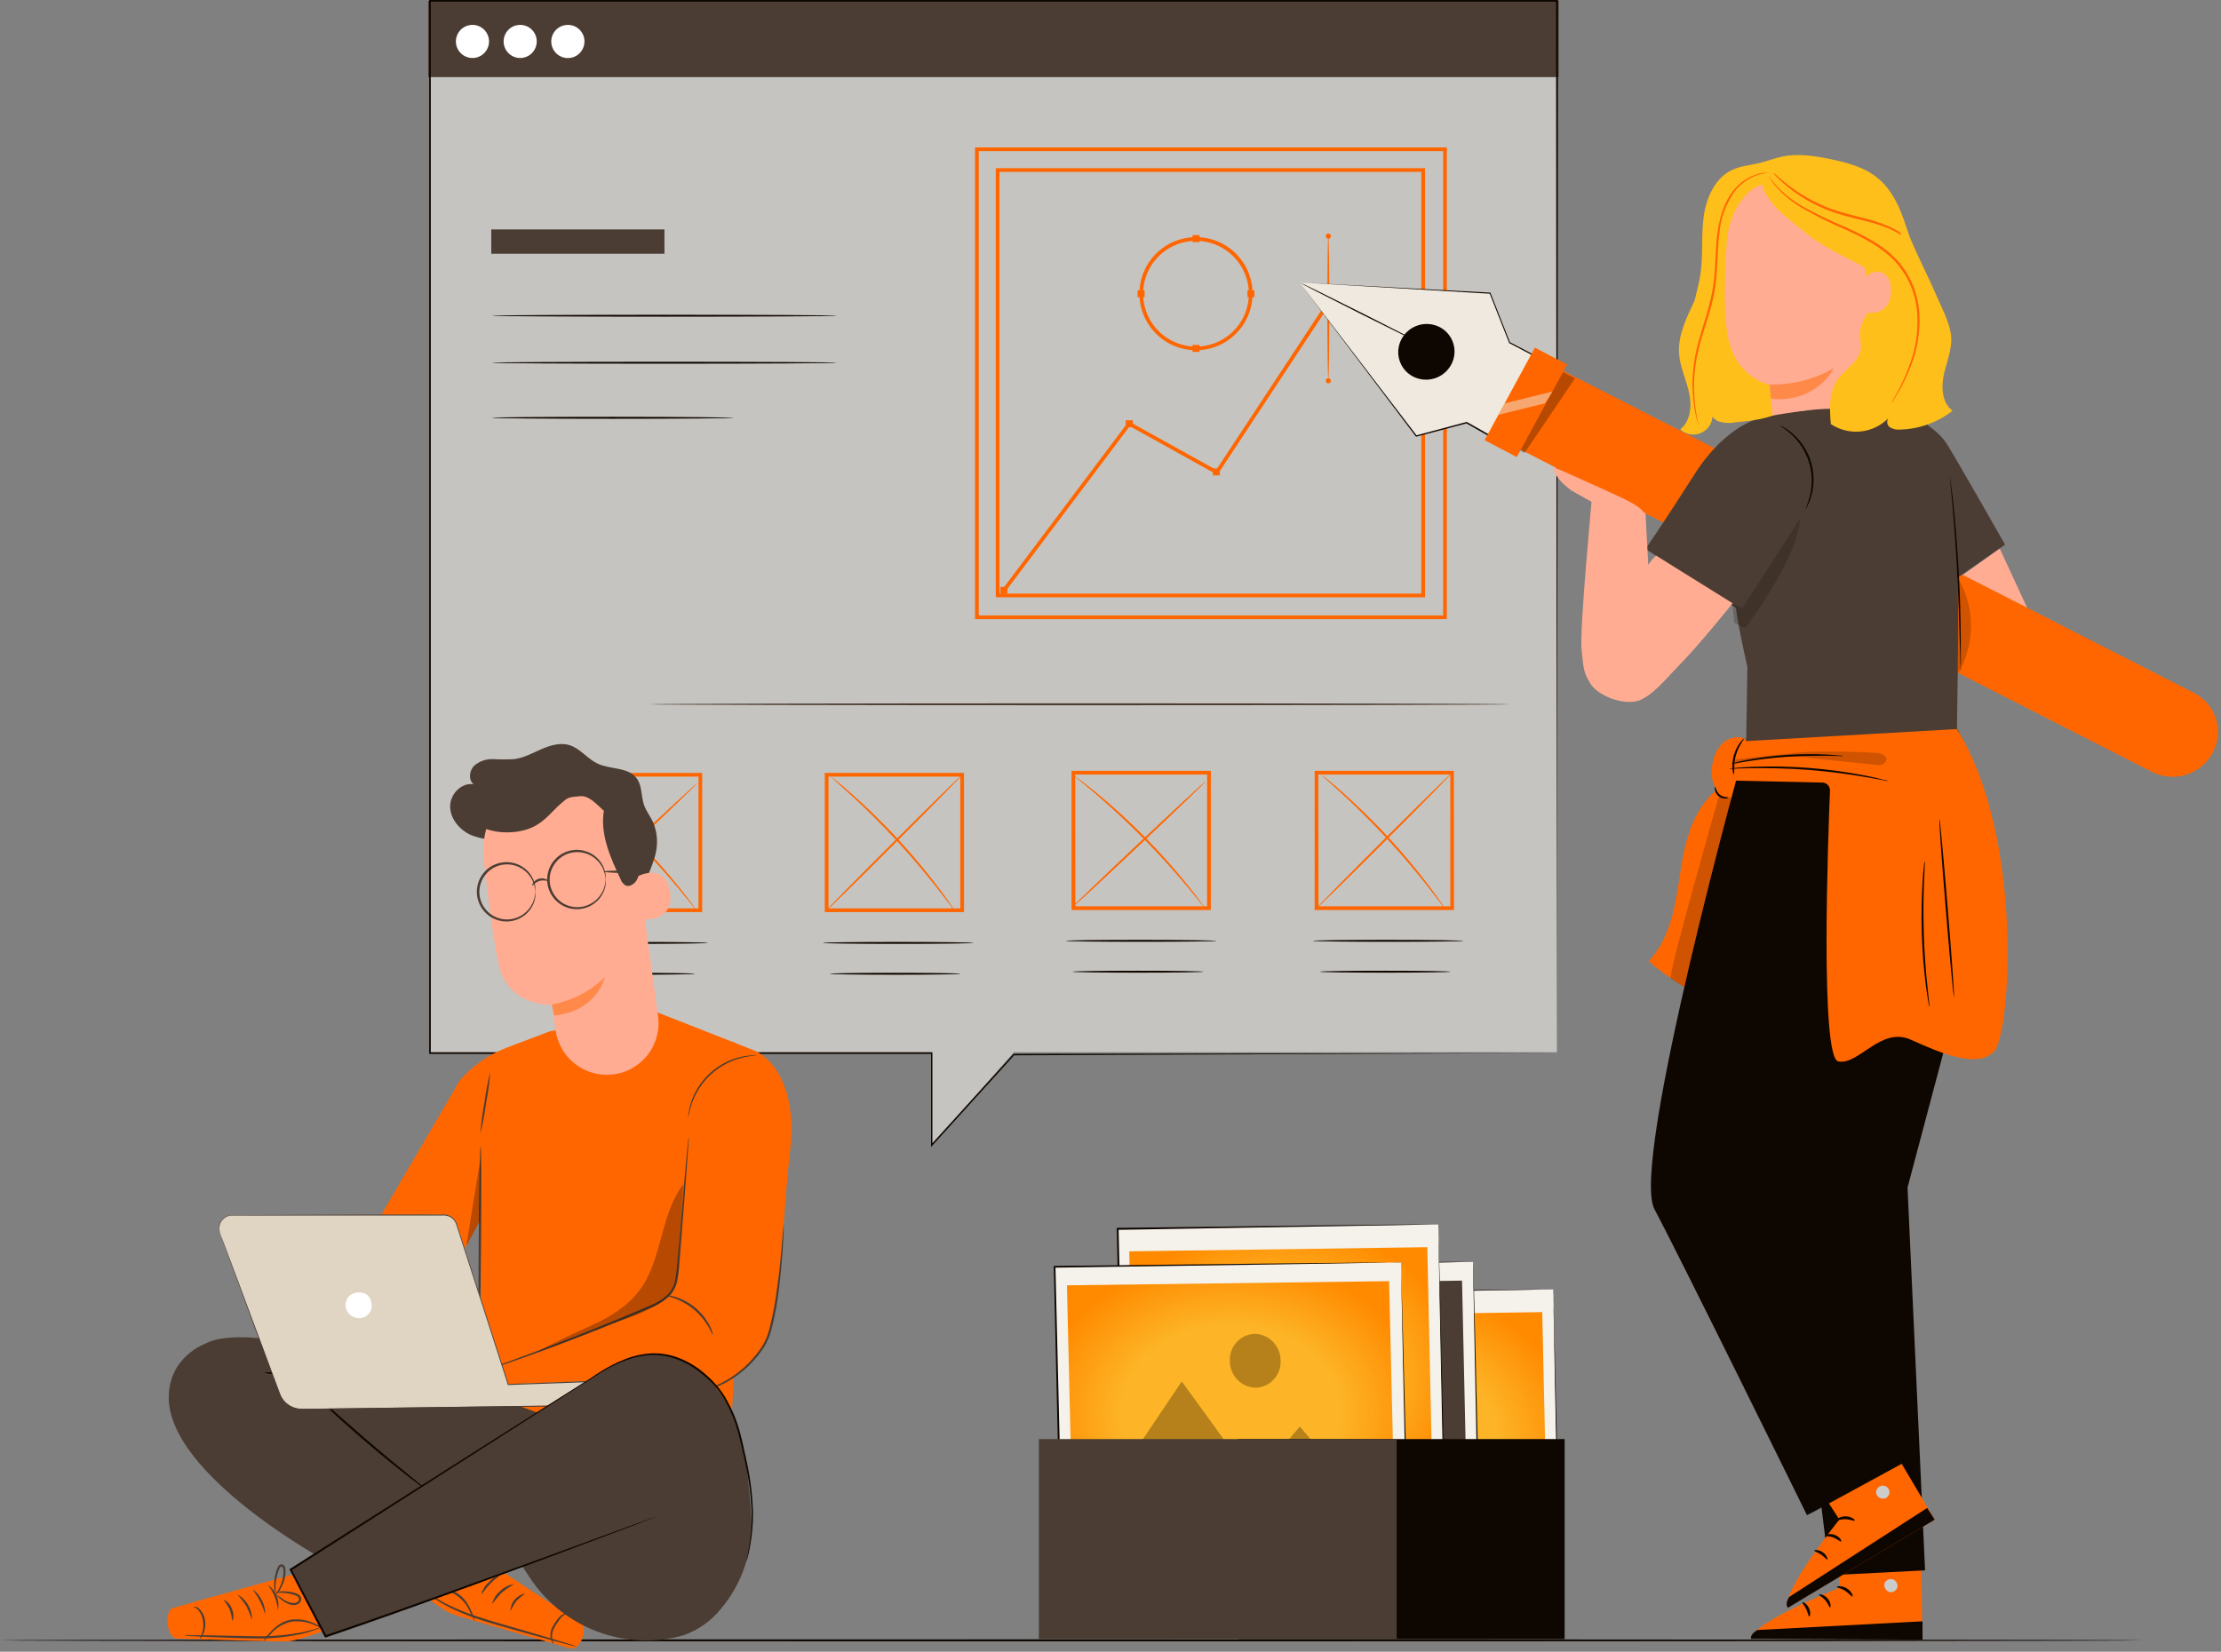
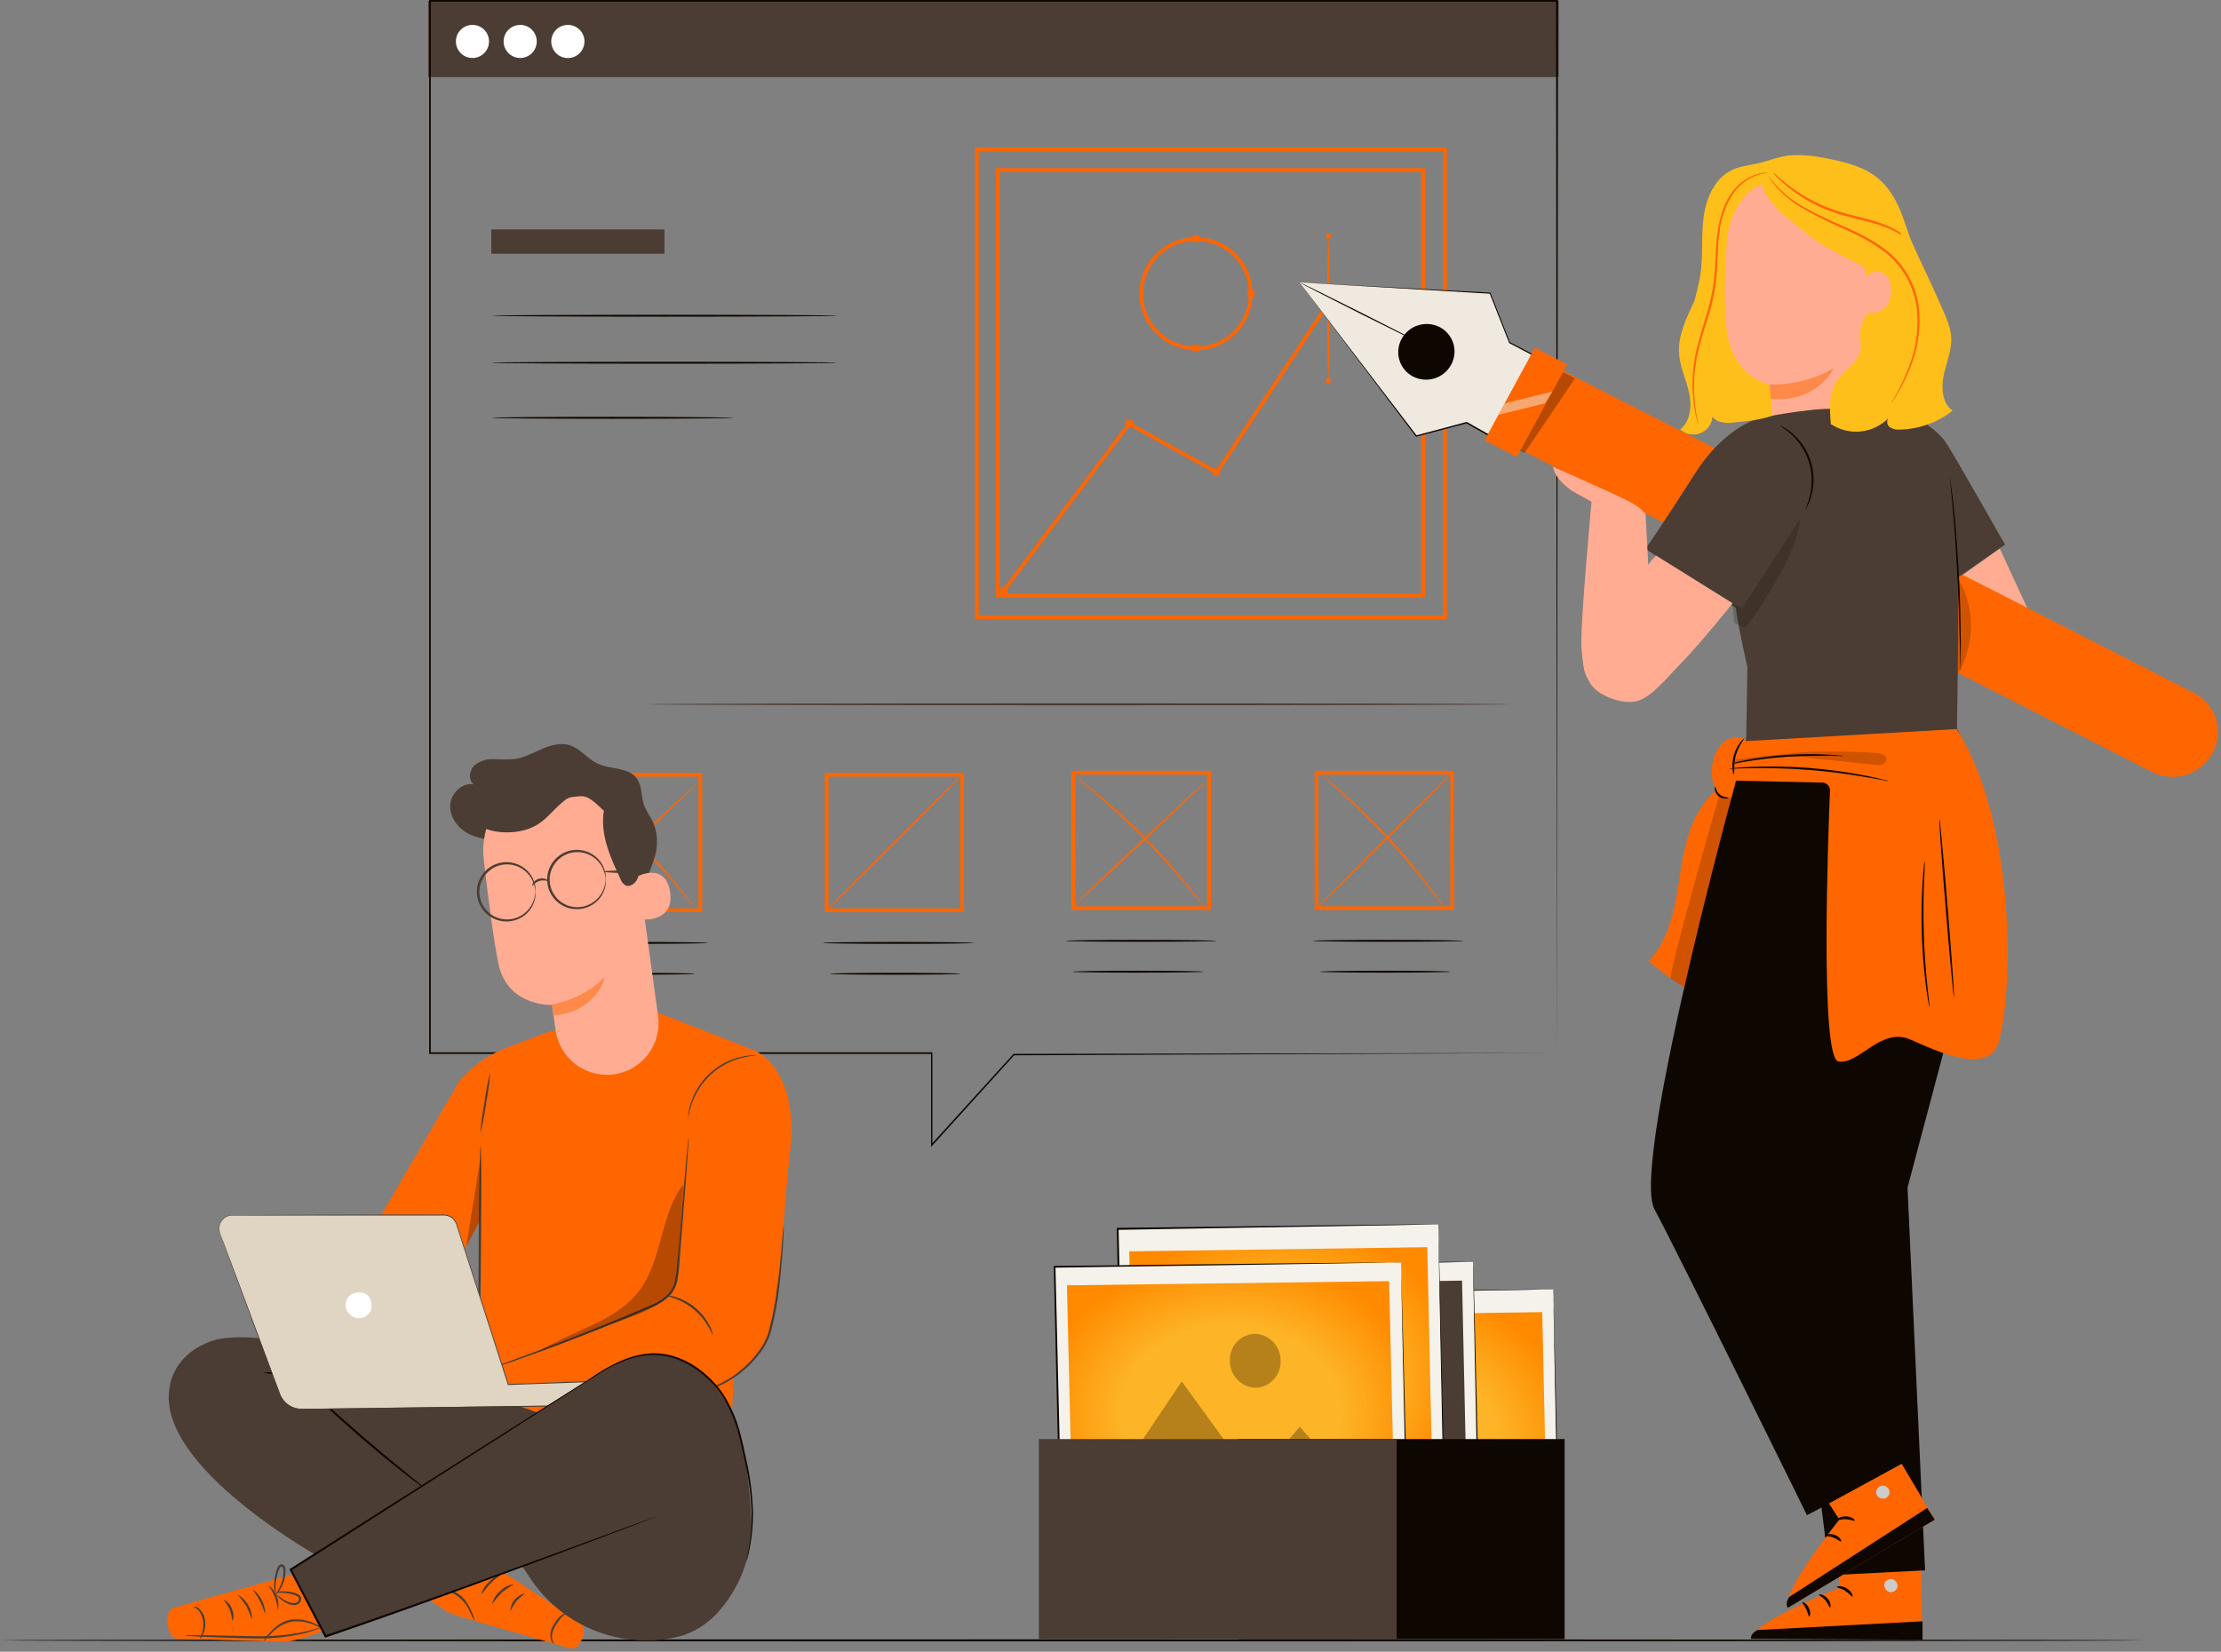
<svg xmlns="http://www.w3.org/2000/svg" width="570" height="424" viewBox="0 0 570 424" fill="none">
  <rect x="0" y="0" width="570" height="424" fill="#808080" stroke="none" />
  <path d="M550 421.09C550 421.24 426.864 421.35 275.016 421.35C123.168 421.35 0 421.24 0 421.09C0 420.94 123.103 420.83 275.016 420.83C426.929 420.83 550 420.95 550 421.09Z" fill="#0E0600" />
-   <path opacity="0.6" d="M399.574 0.229H110.358V270.119H239.128V293.964L260.214 270.119H399.574V0.229Z" fill="#F5F1EB" />
  <path d="M400.021 0.229H109.892V19.792H400.021V0.229Z" fill="#4B3D33" />
  <path d="M125.506 10.657C125.502 11.498 125.249 12.318 124.78 13.015C124.31 13.712 123.644 14.254 122.867 14.573C122.089 14.892 121.235 14.974 120.411 14.807C119.587 14.641 118.831 14.235 118.238 13.639C117.645 13.043 117.242 12.285 117.079 11.461C116.917 10.636 117.002 9.782 117.325 9.006C117.647 8.23 118.192 7.567 118.891 7.1C119.59 6.634 120.412 6.385 121.252 6.385C121.812 6.385 122.367 6.495 122.884 6.71C123.402 6.925 123.871 7.24 124.267 7.637C124.662 8.034 124.975 8.505 125.187 9.024C125.4 9.542 125.508 10.097 125.506 10.657Z" fill="white" />
  <path d="M137.752 10.657C137.748 11.498 137.495 12.318 137.026 13.015C136.556 13.712 135.89 14.254 135.113 14.573C134.335 14.892 133.481 14.974 132.657 14.807C131.833 14.641 131.077 14.235 130.484 13.639C129.891 13.043 129.488 12.285 129.325 11.461C129.163 10.636 129.248 9.782 129.571 9.006C129.893 8.23 130.438 7.567 131.137 7.1C131.836 6.634 132.658 6.385 133.498 6.385C134.059 6.385 134.613 6.495 135.13 6.71C135.648 6.925 136.117 7.24 136.513 7.637C136.908 8.034 137.221 8.505 137.433 9.024C137.646 9.542 137.754 10.097 137.752 10.657Z" fill="white" />
  <path d="M149.998 10.657C149.996 11.5 149.745 12.324 149.275 13.024C148.805 13.724 148.138 14.269 147.358 14.59C146.578 14.911 145.721 14.993 144.895 14.827C144.068 14.66 143.309 14.253 142.715 13.655C142.12 13.058 141.715 12.297 141.553 11.47C141.39 10.643 141.476 9.786 141.801 9.008C142.125 8.229 142.673 7.565 143.375 7.098C144.077 6.631 144.902 6.383 145.745 6.385C146.305 6.385 146.86 6.495 147.377 6.71C147.894 6.925 148.364 7.24 148.759 7.637C149.155 8.034 149.467 8.505 149.68 9.024C149.893 9.542 150.001 10.097 149.998 10.657Z" fill="white" />
  <path d="M399.573 270.347C399.573 268.587 399.488 162.977 399.354 0.228L399.573 0.438H110.31L110.557 0.19V17.156C110.557 108.207 110.557 194.32 110.557 270.347L110.338 270.128H239.108H239.289V270.318C239.289 278.701 239.289 286.428 239.289 293.926L238.984 293.802L260.07 270.585L260.118 270.537H260.194L399.564 270.309L260.203 270.908L260.318 270.851L239.251 294.087L238.946 294.43V293.973C238.946 286.475 238.946 278.749 238.946 270.366L239.137 270.547H110.367H110.139V270.318C110.139 194.292 110.139 108.179 110.139 17.127V0H110.386H399.649H399.859V0.209C399.649 162.977 399.573 268.587 399.573 270.347Z" fill="#0E0600" />
  <path d="M170.523 58.899H126.077V65.141H170.523V58.899Z" fill="#4B3D33" />
  <path d="M214.806 81.051C214.806 81.184 194.976 81.298 170.522 81.298C146.068 81.298 126.238 81.184 126.238 81.051C126.238 80.917 146.059 80.803 170.522 80.803C194.986 80.803 214.806 80.908 214.806 81.051Z" fill="#0E0600" />
  <path d="M188.287 107.246C188.287 107.389 174.395 107.503 157.258 107.503C140.121 107.503 126.238 107.389 126.238 107.246C126.238 107.104 140.121 106.999 157.258 106.999C174.395 106.999 188.287 107.151 188.287 107.246Z" fill="#0E0600" />
  <path d="M214.806 93.116C214.806 93.259 194.976 93.363 170.522 93.363C146.068 93.363 126.238 93.259 126.238 93.116C126.238 92.973 146.059 92.869 170.522 92.869C194.986 92.869 214.806 92.973 214.806 93.116Z" fill="#0E0600" />
  <path d="M247.405 234.141H211.676V198.412H247.405V234.141ZM212.627 233.19H246.454V199.363H212.627V233.19Z" fill="#FF6600" />
  <path d="M180.209 234.141H144.479V198.412H180.209V234.141ZM145.431 233.19H179.258V199.363H145.431V233.19Z" fill="#FF6600" />
  <path d="M181.684 242.049C181.684 242.191 173.025 242.296 162.34 242.296C151.654 242.296 142.995 242.191 142.995 242.049C142.995 241.906 151.654 241.801 162.34 241.801C173.025 241.801 181.684 241.915 181.684 242.049Z" fill="#0E0600" />
  <path d="M178.353 249.975C178.353 250.118 170.836 250.222 161.578 250.222C152.32 250.222 144.793 250.118 144.793 249.975C144.793 249.832 152.31 249.728 161.578 249.728C170.846 249.728 178.353 249.842 178.353 249.975Z" fill="#0E0600" />
  <path d="M249.851 242.049C249.851 242.191 241.182 242.296 230.497 242.296C219.811 242.296 211.152 242.191 211.152 242.049C211.152 241.906 219.811 241.801 230.497 241.801C241.182 241.801 249.851 241.915 249.851 242.049Z" fill="#0E0600" />
  <path d="M246.521 249.975C246.521 250.118 239.014 250.222 229.746 250.222C220.478 250.222 212.971 250.118 212.971 249.975C212.971 249.832 220.478 249.728 229.746 249.728C239.014 249.728 246.521 249.842 246.521 249.975Z" fill="#0E0600" />
  <path d="M246.929 198.888C247.025 198.983 239.317 206.852 229.716 216.453C220.116 226.054 212.246 233.799 212.151 233.666C212.056 233.533 219.763 225.702 229.364 216.101C238.965 206.5 246.834 198.792 246.929 198.888Z" fill="#FF6600" />
-   <path d="M245.093 233.885C244.974 233.781 244.869 233.662 244.779 233.533L243.942 232.448C243.228 231.496 242.182 230.136 240.878 228.461C238.271 225.121 234.541 220.592 230.154 215.834C225.768 211.077 221.591 207.004 218.422 204.14C216.862 202.703 215.567 201.552 214.702 200.762L213.683 199.811C213.465 199.592 213.35 199.478 213.36 199.458C213.499 199.536 213.63 199.629 213.75 199.734L214.825 200.581C215.777 201.323 217.061 202.437 218.631 203.836C221.819 206.643 226.091 210.696 230.497 215.463C234.252 219.531 237.8 223.787 241.125 228.214C242.4 229.917 243.4 231.306 244.066 232.296L244.827 233.428C245.093 233.732 245.141 233.875 245.093 233.885Z" fill="#FF6600" />
  <path d="M178.992 201C179.087 201.095 171.456 208.45 161.959 217.423C152.463 226.396 144.67 233.599 144.575 233.485C144.48 233.371 152.111 226.035 161.617 217.062C171.123 208.089 178.897 200.905 178.992 201Z" fill="#FF6600" />
  <path d="M178.61 233.504C178.61 233.504 178.477 233.39 178.277 233.152L177.392 232.077C176.65 231.125 175.556 229.802 174.186 228.156C171.445 224.854 167.525 220.401 162.958 215.786C158.39 211.172 153.966 207.223 150.712 204.368C149.085 202.979 147.752 201.866 146.829 201.104L145.773 200.21C145.646 200.113 145.531 200.001 145.431 199.877C145.431 199.877 145.583 199.953 145.84 200.134L146.953 200.952C147.905 201.666 149.275 202.741 150.94 204.102C155.255 207.661 159.384 211.44 163.31 215.425C167.234 219.407 170.953 223.587 174.452 227.947C175.794 229.631 176.85 231.011 177.554 231.981L178.353 233.104C178.453 233.228 178.539 233.362 178.61 233.504Z" fill="#FF6600" />
  <path d="M373.159 233.609H337.392V197.879H373.121L373.159 233.609ZM338.381 232.657H372.208V198.83H338.343L338.381 232.657Z" fill="#FF6600" />
  <path d="M310.749 233.609H275V197.879H310.749V233.609ZM275.98 232.657H309.797V198.83H275.952L275.98 232.657Z" fill="#FF6600" />
  <path d="M312.205 241.516C312.205 241.659 303.546 241.763 292.86 241.763C282.175 241.763 273.516 241.659 273.516 241.516C273.516 241.373 282.175 241.269 292.86 241.269C303.546 241.269 312.205 241.411 312.205 241.516Z" fill="#0E0600" />
  <path d="M308.846 249.442C308.846 249.585 301.329 249.69 292.071 249.69C282.813 249.69 275.286 249.585 275.286 249.442C275.286 249.3 282.803 249.195 292.071 249.195C301.339 249.195 308.846 249.309 308.846 249.442Z" fill="#0E0600" />
  <path d="M375.613 241.516C375.613 241.659 366.945 241.763 356.26 241.763C345.574 241.763 336.915 241.659 336.915 241.516C336.915 241.373 345.574 241.269 356.26 241.269C366.945 241.269 375.613 241.411 375.613 241.516Z" fill="#0E0600" />
  <path d="M372.275 249.442C372.275 249.585 364.768 249.69 355.5 249.69C346.232 249.69 338.715 249.585 338.715 249.442C338.715 249.3 346.232 249.195 355.5 249.195C364.768 249.195 372.275 249.309 372.275 249.442Z" fill="#0E0600" />
  <path d="M372.683 198.354C372.779 198.45 365.071 206.319 355.47 215.92C345.869 225.52 338 233.228 337.905 233.133C337.81 233.037 345.517 225.168 355.118 215.567C364.719 205.967 372.598 198.259 372.683 198.354Z" fill="#FF6600" />
  <path d="M370.876 233.352C370.757 233.248 370.651 233.13 370.562 233L369.743 231.896C369.03 230.945 367.983 229.584 366.679 227.909C364.063 224.569 360.342 220.04 355.956 215.282C351.569 210.525 347.345 206.452 344.224 203.588C342.663 202.151 341.369 201 340.503 200.21L339.485 199.259C339.257 199.04 339.142 198.926 339.152 198.907C339.297 198.98 339.431 199.073 339.552 199.183L340.627 200.03C341.578 200.772 342.863 201.933 344.433 203.284C347.62 206.138 351.883 210.144 356.289 214.911C360.05 218.977 363.601 223.233 366.927 227.662C368.202 229.365 369.201 230.764 369.867 231.744C370.172 232.201 370.428 232.572 370.628 232.886C370.828 233.2 370.895 233.342 370.876 233.352Z" fill="#FF6600" />
  <path d="M309.512 200.496C309.607 200.6 301.976 207.946 292.48 216.919C282.984 225.892 275.191 233.095 275.096 232.981C275 232.867 282.632 225.53 292.137 216.557C301.643 207.585 309.417 200.372 309.512 200.496Z" fill="#FF6600" />
  <path d="M309.121 232.971C308.999 232.865 308.887 232.747 308.788 232.619C308.56 232.324 308.265 231.972 307.913 231.553C307.171 230.602 306.076 229.27 304.706 227.624C301.966 224.331 298.046 219.878 293.478 215.254C288.911 210.629 284.486 206.642 281.232 203.835C279.605 202.446 278.273 201.333 277.35 200.572L276.294 199.677C276.166 199.581 276.051 199.469 275.951 199.344C275.951 199.344 276.103 199.42 276.36 199.601L277.474 200.419C278.425 201.133 279.795 202.208 281.461 203.569C290.095 210.693 297.974 218.687 304.973 227.424C306.314 229.098 307.37 230.478 308.065 231.449L308.874 232.571C309.055 232.847 309.14 232.962 309.121 232.971Z" fill="#FF6600" />
  <path d="M371.323 158.933H250.232V37.842H371.323V158.933ZM251.184 157.982H370.372V38.794H251.184V157.982Z" fill="#FF6600" />
  <path d="M365.718 153.329H255.561V43.171H365.718V153.329ZM256.512 152.377H364.767V44.122H256.512V152.377Z" fill="#FF6600" />
  <path d="M258.034 151.835L257.272 151.264L289.672 108.16L312.128 120.625L340.502 77.568L341.302 78.092L312.432 121.89L289.938 109.397L258.034 151.835Z" fill="#FF6600" />
  <path d="M306.943 89.91C304.071 89.91 301.263 89.058 298.875 87.462C296.487 85.866 294.626 83.598 293.527 80.944C292.428 78.29 292.142 75.37 292.703 72.553C293.264 69.736 294.647 67.149 296.679 65.119C298.711 63.088 301.299 61.706 304.116 61.147C306.933 60.588 309.853 60.877 312.506 61.977C315.159 63.078 317.427 64.94 319.021 67.329C320.615 69.718 321.465 72.527 321.463 75.399C321.458 79.248 319.927 82.937 317.204 85.657C314.482 88.378 310.792 89.907 306.943 89.91ZM306.943 61.83C304.259 61.83 301.636 62.626 299.405 64.117C297.173 65.608 295.434 67.727 294.407 70.206C293.38 72.686 293.112 75.414 293.635 78.046C294.159 80.678 295.451 83.096 297.349 84.993C299.246 86.891 301.664 88.183 304.296 88.707C306.928 89.231 309.656 88.962 312.136 87.935C314.615 86.908 316.734 85.169 318.225 82.937C319.716 80.706 320.512 78.083 320.512 75.399C320.507 71.802 319.076 68.353 316.532 65.81C313.989 63.266 310.54 61.835 306.943 61.83Z" fill="#FF6600" />
  <path d="M290.7 107.884H288.911V109.673H290.7V107.884Z" fill="#FF6600" />
  <path d="M313.06 120.253H311.271V122.042H313.06V120.253Z" fill="#FF6600" />
  <path d="M341.797 77.188H340.008V78.976H341.797V77.188Z" fill="#FF6600" />
  <path d="M307.838 88.539H306.049V90.328H307.838V88.539Z" fill="#FF6600" />
  <path d="M307.838 60.355H306.049V62.144H307.838V60.355Z" fill="#FF6600" />
  <path d="M320.141 74.505V76.293H321.929V74.505H320.141Z" fill="#FF6600" />
-   <path d="M291.956 74.505V76.293H293.745V74.505H291.956Z" fill="#FF6600" />
  <path d="M258.539 150.655H256.75V152.444H258.539V150.655Z" fill="#FF6600" />
  <path d="M340.902 97.351C340.768 97.351 340.654 89.129 340.654 78.986C340.654 68.843 340.768 60.612 340.902 60.612C341.035 60.612 341.149 68.834 341.149 78.986C341.149 89.139 341.035 97.351 340.902 97.351Z" fill="#FF6600" />
  <path d="M341.568 60.621C341.568 60.798 341.498 60.967 341.373 61.092C341.248 61.217 341.079 61.287 340.902 61.287C340.726 61.287 340.556 61.217 340.431 61.092C340.307 60.967 340.236 60.798 340.236 60.621C340.236 60.444 340.307 60.275 340.431 60.15C340.556 60.025 340.726 59.955 340.902 59.955C341.079 59.955 341.248 60.025 341.373 60.15C341.498 60.275 341.568 60.444 341.568 60.621Z" fill="#FF6600" />
  <path d="M340.902 98.407C341.27 98.407 341.568 98.109 341.568 97.741C341.568 97.373 341.27 97.075 340.902 97.075C340.535 97.075 340.236 97.373 340.236 97.741C340.236 98.109 340.535 98.407 340.902 98.407Z" fill="#FF6600" />
  <path d="M387.546 180.799C387.546 180.933 338.067 181.047 277.083 181.047C216.1 181.047 166.621 180.933 166.621 180.799C166.621 180.666 216.1 180.542 277.083 180.542C338.067 180.542 387.546 180.657 387.546 180.799Z" fill="#4B3D33" />
  <path d="M398.64 330.99L400.3 406.69L318.02 407.85L316.37 332.15L398.64 330.99Z" fill="#F5F1EB" />
  <path d="M398.64 330.99H398.24H397.09L392.62 331.08L375.78 331.38L316.37 332.38L316.58 332.13C317.08 354.67 317.65 380.5 318.26 407.83L318.02 407.56L400.29 406.45L400.1 406.68C399.64 383.88 399.26 364.98 399 351.77C398.88 345.16 398.78 339.97 398.72 336.42C398.72 334.66 398.72 333.3 398.65 332.37C398.58 331.44 398.65 330.97 398.65 330.97C398.65 330.97 398.65 331.42 398.65 332.32C398.65 333.22 398.72 334.58 398.76 336.32C398.85 339.86 398.98 345.02 399.15 351.61C399.46 364.86 399.91 383.81 400.45 406.66V406.89H400.25L317.98 408.1H317.74V407.82C317.2 380.51 316.64 354.71 316.2 332.15V331.9H316.41L375.96 331.18L392.76 331.01H397.19H398.69L398.64 330.99Z" fill="#0E0600" />
  <path d="M320.751 404.08L397.251 403.01L395.801 336.83L319.311 337.91L320.751 404.08Z" fill="url(#paint0_radial_922_3476)" />
  <g opacity="0.3">
    <path d="M320.75 404.08L346.57 362.57L363.69 388.07L374.61 374.16L397.25 403.01L320.75 404.08Z" fill="#0E0600" />
  </g>
  <g opacity="0.3">
    <path d="M370.041 357.71C370.121 361.54 367.491 364.71 364.171 364.71C360.851 364.71 358.081 361.71 357.991 357.86C357.901 354.01 360.541 350.86 363.861 350.86C367.181 350.86 369.951 353.83 370.041 357.71Z" fill="#0E0600" />
  </g>
  <path d="M378.06 323.94L379.72 399.64L297.44 400.8L295.79 325.09L378.06 323.94Z" fill="#F5F1EB" />
  <path d="M378.06 323.94H377.67H376.51L372.04 324.03L355.2 324.33L295.8 325.33L296 325.08C296.5 347.61 297.08 373.44 297.68 400.78L297.44 400.51L379.71 399.39L379.52 399.63C379.06 376.83 378.69 357.93 378.42 344.72C378.3 338.11 378.2 332.92 378.14 329.37C378.14 327.61 378.09 326.25 378.07 325.32C378.05 324.39 378.07 323.92 378.07 323.92C378.07 323.92 378.07 324.37 378.13 325.27C378.19 326.17 378.19 327.53 378.24 329.27C378.32 332.81 378.45 337.97 378.62 344.56C378.93 357.81 379.38 376.75 379.93 399.61V399.84H379.73L297.46 401.04H297.2V400.76C296.61 373.42 296.05 347.59 295.57 325.06V324.81H295.79L355.33 324.09L372.13 323.92H376.56H378.06V323.94Z" fill="#0E0600" />
  <path d="M300.18 395.99L376.67 394.92L375.22 328.74L298.73 329.82L300.18 395.99Z" fill="#4B3D33" />
  <path d="M300.181 395.99L326.001 354.48L343.111 379.99L354.031 366.07L376.671 394.92L300.181 395.99Z" fill="#4B3D33" />
  <path d="M349.46 349.11C349.54 352.94 346.92 356.11 343.59 356.11C340.26 356.11 337.5 353.11 337.41 349.26C337.32 345.41 339.96 342.26 343.29 342.26C346.62 342.26 349.38 345.29 349.46 349.11Z" fill="#4B3D33" />
  <g opacity="0.3">
    <path d="M300.181 395.99L326.001 354.48L343.111 379.99L354.031 366.07L376.671 394.92L300.181 395.99Z" fill="#0E0600" />
  </g>
  <g opacity="0.3">
    <path d="M349.46 349.11C349.54 352.94 346.92 356.11 343.59 356.11C340.26 356.11 337.5 353.11 337.41 349.26C337.32 345.41 339.96 342.26 343.29 342.26C346.62 342.26 349.38 345.29 349.46 349.11Z" fill="#0E0600" />
  </g>
  <path d="M369.14 314.32L370.79 390.02L288.52 391.18L286.87 315.47L369.14 314.32Z" fill="#F5F1EB" />
  <path d="M369.14 314.32H368.74H367.59L363.12 314.41L346.28 314.71L286.87 315.71L287.08 315.46C287.58 337.99 288.15 363.82 288.76 391.16L288.51 390.88L370.79 389.77L370.6 390C370.14 367.21 369.76 348.31 369.5 335.1C369.38 328.49 369.28 323.3 369.21 319.75C369.21 317.99 369.21 316.63 369.15 315.7C369.09 314.77 369.15 314.3 369.15 314.3C369.15 314.3 369.15 314.75 369.15 315.65C369.15 316.55 369.21 317.91 369.26 319.65C369.35 323.18 369.48 328.35 369.65 334.94C369.96 348.19 370.41 367.13 370.95 389.99V390.22H370.75L288.48 391.42H288.24V391.14C287.65 363.81 287.1 337.98 286.61 315.45V315.2H286.82L346.37 314.48L363.17 314.31H367.59H369.1L369.14 314.32Z" fill="#0E0600" />
  <path d="M291.251 387.41L367.751 386.33L366.301 320.16L289.811 321.23L291.251 387.41Z" fill="url(#paint1_radial_922_3476)" />
  <g opacity="0.3">
    <path d="M291.25 387.41L317.07 345.9L334.18 371.4L345.11 357.48L367.75 386.33L291.25 387.41Z" fill="#0E0600" />
  </g>
  <g opacity="0.3">
    <path d="M340.54 340.99C340.62 344.82 337.99 347.99 334.66 347.99C331.33 347.99 328.57 344.99 328.49 341.14C328.41 337.29 331.04 334.14 334.36 334.14C337.68 334.14 340.45 337.16 340.54 340.99Z" fill="#0E0600" />
  </g>
  <path d="M359.571 324.07L361.361 399.78L272.431 400.94L270.641 325.23L359.571 324.07Z" fill="#F5F1EB" />
  <path d="M359.57 324.07H359.14H357.89L353.06 324.16L334.86 324.47L270.65 325.42L270.87 325.18C271.41 347.71 272.03 373.54 272.69 400.87L272.42 400.6L361.35 399.49L361.14 399.72C360.65 376.92 360.24 358.03 359.96 344.81C359.82 338.2 359.72 333.02 359.65 329.46C359.65 327.7 359.59 326.35 359.58 325.46C359.57 324.57 359.58 324.05 359.58 324.05C359.58 324.05 359.58 324.5 359.58 325.41C359.58 326.32 359.65 327.67 359.7 329.41C359.8 332.95 359.94 338.12 360.12 344.7C360.46 357.95 360.94 376.9 361.53 399.75V399.98H361.31L272.39 401.18H272.2V400.91C271.57 373.58 270.96 347.74 270.44 325.21V324.97H270.67L335.03 324.26L353.18 324.09H357.97H359.6L359.57 324.07Z" fill="#0E0600" />
  <path d="M275.38 396.13L358.06 395.05L356.5 328.88L273.82 329.95L275.38 396.13Z" fill="url(#paint2_radial_922_3476)" />
  <g opacity="0.3">
    <path d="M275.38 396.13L303.29 354.62L321.78 380.12L333.59 366.21L358.06 395.05L275.38 396.13Z" fill="#0E0600" />
  </g>
  <g opacity="0.3">
    <path d="M328.651 349.25C328.698 350.127 328.571 351.004 328.277 351.832C327.983 352.659 327.529 353.42 326.939 354.071C326.35 354.722 325.637 355.249 324.843 355.623C324.048 355.997 323.188 356.21 322.311 356.25C320.522 356.211 318.82 355.471 317.571 354.19C316.322 352.909 315.625 351.189 315.631 349.4C315.584 348.522 315.711 347.644 316.005 346.816C316.3 345.988 316.755 345.226 317.346 344.576C317.936 343.925 318.65 343.397 319.445 343.024C320.241 342.65 321.103 342.438 321.981 342.4C323.769 342.439 325.469 343.179 326.717 344.46C327.965 345.742 328.659 347.462 328.651 349.25Z" fill="#0E0600" />
  </g>
  <path d="M401.55 369.42H317.78V420.77H401.55V369.42Z" fill="#0E0600" />
  <path d="M358.44 369.42H266.61V420.77H358.44V369.42Z" fill="#4B3D33" />
  <path d="M445.58 200.82L444.42 200.47C438.99 202.71 435.42 208.06 433.53 213.63C431.64 219.2 431.2 225.12 430.11 230.89C429.02 236.66 427.11 242.54 423.11 246.76C425.755 249.032 428.577 251.089 431.55 252.91C432.474 253.582 433.556 254.002 434.69 254.13C436.5 254.2 438.05 252.91 439.29 251.59C445.39 245.07 446.14 233.32 446.78 224.41C447.42 215.5 448.07 209.39 445.58 200.82Z" fill="#FF6600" />
  <g opacity="0.2">
    <path d="M441.2 204.18C441.2 204.18 427.93 250.59 428.78 251.18C429.63 251.77 432.27 253.39 432.27 253.39L444.37 204.84L441.2 204.18Z" fill="#0E0600" />
  </g>
  <path d="M449.921 192.8C449.82 191.889 449.409 191.041 448.758 190.396C448.106 189.752 447.253 189.351 446.341 189.26C445.427 189.204 444.513 189.369 443.676 189.739C442.839 190.11 442.104 190.676 441.531 191.39C440.399 192.84 439.678 194.567 439.441 196.39C439.021 198.92 439.361 201.91 441.441 203.39C442.272 203.916 443.238 204.189 444.221 204.177C445.205 204.164 446.163 203.867 446.981 203.32C448.601 202.18 449.707 200.449 450.061 198.5C450.388 196.56 450.323 194.575 449.871 192.66" fill="#FF6600" />
  <path d="M445.51 200.48C445.175 199.999 444.953 199.449 444.86 198.87C444.538 197.492 444.512 196.06 444.784 194.671C445.057 193.281 445.621 191.965 446.44 190.81C447.08 189.93 447.61 189.52 447.65 189.56C447.69 189.6 447.29 190.12 446.75 191.01C446.052 192.171 445.558 193.443 445.29 194.77C445.037 196.09 445.013 197.443 445.22 198.77C445.359 199.332 445.456 199.904 445.51 200.48Z" fill="#0E0600" />
  <path d="M443.571 204.77C443.571 204.83 443.311 204.98 442.831 205C442.182 205.013 441.551 204.793 441.051 204.38C440.553 203.971 440.219 203.396 440.111 202.76C440.041 202.28 440.111 201.99 440.201 201.99C440.291 201.99 440.391 203.16 441.381 203.99C442.371 204.82 443.561 204.62 443.571 204.77Z" fill="#0E0600" />
  <path d="M513.211 140.81L523.161 162.31L501.011 149.56L513.211 140.81Z" fill="#FFAC92" />
  <path d="M333.53 72.5L363.51 111.95L376.44 108.52L382.95 112.22L394.2 91.52L387.43 87.97L382.42 75.27L333.53 72.5Z" fill="#F0E9DF" />
  <path d="M333.53 72.5L382.43 75.12H382.53V75.21L387.53 87.91L387.46 87.82L394.23 91.37L394.38 91.45L394.3 91.6C392.46 94.99 390.52 98.6 388.55 102.16L383.04 112.3L382.96 112.45L382.81 112.36L376.31 108.67H376.43L363.5 112.09H363.4L363.34 112.01L333.48 72.46L363.59 111.82L363.42 111.77L376.35 108.33H376.41H376.47L382.98 112.02L382.75 112.09L388.26 101.96L394 91.39L394.07 91.62L387.3 88.06V88.01L382.3 75.31L382.43 75.4L333.53 72.5Z" fill="#0E0600" />
  <path d="M369.51 83.98C370.343 84.417 371.08 85.015 371.679 85.741C372.277 86.466 372.725 87.304 372.995 88.205C373.265 89.106 373.352 90.051 373.252 90.986C373.152 91.921 372.865 92.827 372.41 93.65C371.494 95.331 369.957 96.586 368.127 97.147C366.297 97.707 364.32 97.529 362.62 96.65C361.788 96.212 361.052 95.613 360.454 94.888C359.857 94.162 359.41 93.324 359.14 92.424C358.87 91.523 358.782 90.578 358.882 89.644C358.981 88.709 359.266 87.803 359.72 86.98C360.638 85.301 362.175 84.048 364.005 83.487C365.834 82.927 367.81 83.103 369.51 83.98Z" fill="#0E0600" />
  <path d="M333.53 72.5C333.58 72.42 340.92 76.03 349.93 80.56C358.94 85.09 366.2 88.84 366.2 88.92C366.2 89 358.82 85.39 349.8 80.86C340.78 76.33 333.49 72.58 333.53 72.5Z" fill="#0E0600" />
  <path d="M567.82 193.32C566.369 195.993 563.931 197.993 561.026 198.893C558.121 199.793 554.979 199.523 552.27 198.14L389.2 114.89L400.2 94.71L563.13 177.91C564.464 178.599 565.647 179.548 566.608 180.701C567.57 181.854 568.29 183.189 568.728 184.625C569.165 186.062 569.31 187.571 569.154 189.064C568.998 190.558 568.545 192.005 567.82 193.32Z" fill="#FF6600" />
  <path d="M402.191 93.58L389.271 117.33L381.011 113L393.921 89.24L402.191 93.58Z" fill="#FF6600" />
  <g opacity="0.3">
    <path d="M390.15 115.72L401.13 95.52L404.21 97.12L391.25 116.29L390.15 115.72Z" fill="#0E0600" />
  </g>
  <g opacity="0.5">
    <path d="M384.551 106.49L396.491 103.53L398.421 100.51L386.141 103.55L384.551 106.49Z" fill="#F0E9DF" />
  </g>
  <g opacity="0.2">
    <path d="M501.851 147.34C504.339 151.128 505.715 155.537 505.823 160.068C505.931 164.599 504.766 169.069 502.461 172.97L501.851 147.34Z" fill="#0E0600" />
  </g>
  <path d="M471.68 402.19C471.78 402.39 472.75 402.07 473.97 402.13C475.19 402.19 476.14 402.55 476.25 402.36C476.36 402.17 475.43 401.43 474 401.36C472.57 401.29 471.57 402.03 471.68 402.19Z" fill="#0E0600" />
  <path d="M469.001 385.6C469.171 385.72 469.871 384.96 471.001 384.41C472.131 383.86 473.091 383.69 473.091 383.48C473.091 383.27 471.921 383.07 470.651 383.75C469.381 384.43 468.821 385.51 469.001 385.6Z" fill="#0E0600" />
  <path d="M470.831 384.97L472.121 407.59C472.121 407.59 449.561 416.5 449.391 420.7L493.341 419.78L492.781 384.45L470.831 384.97Z" fill="#FF6600" />
  <path d="M485.671 405.4C486.092 405.52 486.456 405.789 486.693 406.157C486.931 406.525 487.026 406.967 486.961 407.4C486.856 407.83 486.59 408.204 486.218 408.444C485.846 408.684 485.396 408.772 484.961 408.69C484.51 408.562 484.123 408.271 483.874 407.874C483.625 407.477 483.531 407.002 483.611 406.54C483.77 406.105 484.09 405.747 484.504 405.541C484.919 405.334 485.398 405.295 485.841 405.43" fill="#CCCCCC" />
  <path d="M493.4 420.91V416.2L451.08 418.43C451.08 418.43 449.14 419.33 449.39 420.7L493.4 420.91Z" fill="#0E0600" />
  <path d="M471.401 407.38C471.401 407.6 472.491 407.67 473.561 408.38C474.631 409.09 475.211 409.94 475.411 409.85C475.611 409.76 475.261 408.53 473.951 407.74C472.641 406.95 471.351 407.19 471.401 407.38Z" fill="#0E0600" />
  <path d="M466.83 409.38C466.83 409.59 467.73 409.94 468.48 410.83C469.23 411.72 469.48 412.68 469.67 412.67C469.86 412.66 469.99 411.44 469.04 410.34C468.09 409.24 466.84 409.18 466.83 409.38Z" fill="#0E0600" />
  <path d="M464.331 414.96C464.531 414.96 464.801 413.96 464.231 412.76C463.661 411.56 462.641 411.15 462.551 411.33C462.461 411.51 463.101 412.12 463.551 413.09C464.001 414.06 464.121 414.94 464.331 414.96Z" fill="#0E0600" />
  <path d="M500.981 184.71C500.981 184.71 510.981 201.96 512.391 217.4C513.641 231.4 504.811 247.4 504.811 247.4L489.551 304.86L494.051 403.12L469.641 404.37L455.561 291.71L459.821 186.86L500.981 184.71Z" fill="#0E0600" />
  <path d="M459.701 371.07L472.061 390.07C472.061 390.07 456.901 409 458.851 412.71L496.531 390.08L478.531 359.7L459.701 371.07Z" fill="#FF6600" />
  <path d="M482.73 381.43C483.16 381.322 483.614 381.376 484.005 381.583C484.397 381.79 484.698 382.134 484.85 382.55C484.972 382.975 484.927 383.429 484.724 383.822C484.522 384.214 484.177 384.514 483.76 384.66C483.306 384.773 482.826 384.713 482.413 384.494C481.999 384.274 481.681 383.91 481.52 383.47C481.437 383.014 481.534 382.542 481.792 382.156C482.049 381.77 482.447 381.499 482.9 381.4" fill="#CCCCCC" />
  <path d="M496.531 390.1L494.591 387.1L459.201 409.93C459.201 409.93 457.961 411.67 458.861 412.73L496.531 390.1Z" fill="#0E0600" />
  <path d="M471.33 390.24C471.45 390.42 472.42 389.95 473.68 390C474.94 390.05 475.89 390.53 476.01 390.36C476.13 390.19 475.23 389.28 473.7 389.25C472.17 389.22 471.2 390.1 471.33 390.24Z" fill="#0E0600" />
  <path d="M468.36 394.25C468.43 394.45 469.41 394.25 470.5 394.69C471.59 395.13 472.27 395.81 472.5 395.69C472.73 395.57 472.17 394.46 470.8 393.99C469.43 393.52 468.26 394.07 468.36 394.25Z" fill="#0E0600" />
-   <path d="M468.96 400.33C469.15 400.27 468.85 399.19 467.78 398.47C466.71 397.75 465.6 397.86 465.61 398.06C465.62 398.26 466.48 398.48 467.36 399.06C468.24 399.64 468.76 400.42 468.96 400.33Z" fill="#0E0600" />
  <path d="M447.92 191.62C447.92 191.62 418.2 298.45 424.6 310.41C431 322.37 463.74 388.95 463.74 388.95L491.26 373.8L459.82 300.35L483.72 247.78C483.72 247.78 495.17 237.78 499.6 223.85C504.03 209.92 496.38 186.85 496.38 186.85H448.59L447.92 191.62Z" fill="#0E0600" />
  <path d="M500.98 209.07C500.98 209.07 501.06 209.34 501.16 209.89C501.26 210.44 501.42 211.26 501.56 212.33C502.017 215.436 502.231 218.572 502.2 221.71C502.155 223.965 501.908 226.21 501.46 228.42C501.199 229.682 500.824 230.917 500.34 232.11C499.808 233.39 499.165 234.621 498.42 235.79C494.968 241.313 489.847 245.593 483.8 248.01L483.94 247.88L460.09 300.47V300.24L461.46 303.43C473.2 330.9 483.79 355.71 491.45 373.71L491.52 373.88L491.36 373.97L471.18 384.97L465.68 387.97L464.2 388.71C464.038 388.799 463.871 388.879 463.7 388.95L464.2 388.71L465.61 387.9L471.06 384.84L491.2 373.62L491.11 373.88C483.4 355.93 472.74 331.11 460.96 303.66L459.59 300.47L459.54 300.35L459.59 300.23L483.5 247.71V247.62H483.6C489.535 245.252 494.574 241.074 498 235.68C498.74 234.537 499.383 233.332 499.92 232.08C500.399 230.906 500.774 229.691 501.04 228.45C501.499 226.261 501.763 224.036 501.83 221.8C501.905 218.667 501.755 215.532 501.38 212.42C501.26 211.35 501.13 210.53 501.05 209.98C500.97 209.43 500.98 209.07 500.98 209.07Z" fill="#0E0600" />
  <path d="M459.821 210.84C460.006 210.804 460.193 210.781 460.381 210.77L462.051 210.65L468.451 210.22L491.311 208.81H491.591V209.09C491.591 215.82 491.591 223.38 491.591 231.39V231.53L491.491 231.62C490.391 232.55 489.231 233.55 488.051 234.56L476.331 244.56L476.201 244.71L476.041 244.63L460.801 237.02L460.671 236.95V236.81C460.401 228.99 460.161 222.49 460.001 217.9C459.931 215.69 459.881 213.9 459.841 212.68C459.841 212.12 459.841 211.68 459.841 211.32C459.787 211.262 459.757 211.186 459.758 211.108C459.758 211.029 459.788 210.953 459.843 210.896C459.897 210.838 459.971 210.804 460.05 210.799C460.128 210.795 460.206 210.82 460.266 210.871C460.327 210.921 460.366 210.993 460.375 211.071C460.385 211.149 460.365 211.228 460.318 211.292C460.271 211.355 460.202 211.399 460.125 211.413C460.047 211.428 459.967 211.412 459.901 211.37C459.901 211.73 459.951 212.19 459.991 212.77C460.061 214.04 460.151 215.77 460.271 218.04C460.501 222.6 460.811 229.04 461.191 236.79L461.061 236.58L476.331 244.12H476.021L487.731 234.12C488.901 233.12 490.071 232.12 491.171 231.18L491.061 231.4C491.061 223.4 491.061 215.83 491.061 209.1L491.341 209.36L468.631 210.5L462.161 210.8L460.441 210.86C460.041 210.84 459.831 210.85 459.821 210.84Z" fill="#0E0600" />
  <path d="M491.2 213.25C490.806 213.386 490.396 213.47 489.98 213.5C489.19 213.63 488.05 213.79 486.63 213.96C483.8 214.3 479.87 214.69 475.52 214.96C471.17 215.23 467.22 215.33 464.37 215.34C462.94 215.34 461.78 215.34 460.99 215.34C460.574 215.355 460.158 215.322 459.75 215.24C460.153 215.144 460.566 215.1 460.98 215.11L464.36 214.96C467.21 214.85 471.14 214.68 475.48 214.41C479.82 214.14 483.75 213.82 486.59 213.59L489.96 213.31C490.369 213.24 490.786 213.22 491.2 213.25Z" fill="#0E0600" />
  <path d="M448.65 137.24C446.054 143.253 444.985 149.814 445.54 156.34C445.99 160.53 448.45 171.2 448.45 171.2L448.12 191.62C448.12 191.62 502.28 187.56 502.23 187.45C502.18 187.34 502.82 161.74 502.33 143.74C501.84 125.74 493.93 107.21 493.93 107.21C493.93 107.21 486.72 103.05 481.32 103.51C475.92 103.97 453.25 106.51 453.25 106.51L448.65 137.24Z" fill="#4B3D33" />
  <path d="M452.371 107.18C452.371 107.18 443.371 108.49 434.941 121.66C426.271 135.27 422.301 140.9 422.301 140.9L446.991 157.03C446.991 157.03 460.611 136.51 462.311 132.11C464.011 127.71 465.911 106.77 452.371 107.18Z" fill="#4B3D33" />
  <path d="M488.581 105.8C488.581 105.8 496.391 108.89 499.581 113.87C501.681 117.1 514.581 139.81 514.581 139.81L499.721 150.15L488.511 118.64L488.581 105.8Z" fill="#4B3D33" />
  <g opacity="0.2">
    <path d="M445.08 159.91L447.94 161.2C447.94 161.2 461.44 143.3 461.94 133.2L447.11 156.2L444.62 154.88L445.08 159.91Z" fill="#0E0600" />
  </g>
  <path d="M500.28 121.71C500.345 121.873 500.385 122.045 500.4 122.22L500.62 123.68C500.8 124.95 501.04 126.79 501.29 129.07C501.8 133.63 502.29 139.94 502.7 146.93C503.11 153.92 503.18 160.26 503.22 164.84C503.22 167.14 503.22 168.99 503.22 170.27C503.22 170.87 503.22 171.35 503.22 171.75C503.231 171.925 503.214 172.1 503.17 172.27C503.156 172.097 503.156 171.923 503.17 171.75C503.17 171.35 503.17 170.87 503.11 170.28C503.11 168.92 503.02 167.08 502.96 164.85C502.83 160.27 502.66 153.94 502.29 146.96C501.92 139.98 501.44 133.67 501.03 129.1C500.82 126.88 500.65 125.1 500.53 123.7C500.48 123.11 500.44 122.63 500.4 122.23C500.344 122.061 500.304 121.887 500.28 121.71Z" fill="#0E0600" />
  <path d="M496.341 80.71C495.211 74.94 492.831 69.51 491.021 63.92C488.911 57.41 487.271 50.19 482.021 45.81C478.561 42.91 474.021 41.72 469.581 40.81C465.581 39.99 461.421 39.36 457.411 40.19C455.411 40.61 453.501 41.38 451.521 41.86C449.211 42.42 446.781 42.59 444.631 43.58C440.181 45.58 437.911 50.71 437.241 55.58C436.571 60.45 437.121 65.4 436.431 70.25C436.091 72.57 435.431 74.85 434.911 77.13C432.861 81.56 430.611 85.99 430.911 90.73C431.141 94.16 432.721 97.35 433.471 100.73C434.221 104.11 433.921 108.12 431.211 110.23C431.894 110.864 432.742 111.293 433.657 111.465C434.573 111.638 435.519 111.548 436.386 111.206C437.253 110.865 438.005 110.284 438.556 109.533C439.108 108.782 439.435 107.89 439.501 106.96C439.852 107.446 440.319 107.834 440.861 108.09C442.279 108.589 443.803 108.706 445.281 108.43C449.591 108.02 454.071 107.52 457.821 105.43L478.931 103.63C484.381 105.84 490.931 102.78 494.091 97.81C497.251 92.84 497.481 86.46 496.341 80.71Z" fill="#FFBF1A" />
  <path d="M453.53 44.71C451.53 45.12 449.33 44.82 447.33 45.38C444.42 46.2 442.26 48.76 441.15 51.57C440.185 54.437 439.666 57.435 439.61 60.46L439.04 68.55C438.977 70.29 438.736 72.019 438.32 73.71C437.79 75.58 436.32 80.54 436.24 82.96C435.838 89.601 437.984 96.146 442.24 101.26C444.1 103.37 452.77 103.42 455.53 103.98C456.74 102.92 459.78 102.93 461 101.86C461.2 101.68 452.17 94.78 452.28 94.53C452.4 94.093 452.358 93.628 452.16 93.22C446.832 77.446 447.807 60.223 454.88 45.15" fill="#FFBF1A" />
  <path d="M477.96 106.49L481.12 56.87C481.144 55.83 480.775 54.818 480.088 54.037C479.401 53.255 478.445 52.76 477.41 52.65L455.41 47.03C448.35 46.27 443.63 54.95 443.17 62.03C442.66 69.9 442.34 79.53 443.26 85.41C445.11 97.22 454.16 98.74 454.16 98.74L454.91 106.67C454.91 106.67 460.64 105.67 464.91 105.21C474.2 104.21 477.96 106.49 477.96 106.49Z" fill="#FFAC92" />
  <path opacity="0.5" d="M454.131 98.71C459.912 98.844 465.62 97.399 470.641 94.53C470.641 94.53 466.301 103.53 454.481 102.38L454.131 98.71Z" fill="#FF6600" />
  <path d="M435.9 109.06C435.795 108.84 435.714 108.608 435.66 108.37C435.53 107.91 435.35 107.22 435.16 106.37C434.634 103.834 434.369 101.25 434.37 98.66C434.384 94.808 434.943 90.976 436.03 87.28C437.15 83.11 438.85 78.65 439.62 73.76C440.39 68.87 440.15 64.08 440.76 59.76C441.37 55.44 442.68 51.62 444.76 49.03C446.365 46.942 448.587 45.413 451.11 44.66C452.024 44.373 452.987 44.275 453.94 44.37C453.002 44.446 452.074 44.617 451.17 44.88C448.743 45.699 446.619 47.232 445.08 49.28C442.905 52.4 441.594 56.04 441.28 59.83C440.7 64.08 440.92 68.83 440.18 73.83C439.44 78.83 437.67 83.27 436.53 87.41C435.43 91.055 434.838 94.834 434.77 98.64C434.729 101.21 434.93 103.778 435.37 106.31C435.52 107.21 435.66 107.9 435.76 108.37C435.831 108.594 435.878 108.826 435.9 109.06Z" fill="#FF6600" />
  <path d="M452.061 46.24C452.245 45.559 452.676 44.971 453.271 44.59C455.103 43.272 457.184 42.337 459.387 41.842C461.59 41.347 463.87 41.302 466.091 41.71C470.545 42.535 474.755 44.361 478.401 47.05C481.621 49.28 484.671 52.05 486.311 55.58C487.339 58.159 487.982 60.875 488.221 63.64C489.151 70.45 490.981 77.27 490.911 84.14C490.911 86.82 491.371 91.32 490.911 94.62C490.431 98.14 487.011 102.44 483.541 103.23L475.711 104.01C475.711 104.01 479.951 89.4 479.621 84.14C479.341 79.53 479.381 74.47 478.861 69.88C478.841 69.531 478.746 69.189 478.581 68.88C478.306 68.512 477.936 68.225 477.511 68.05L472.621 65.55C471.046 64.78 469.514 63.925 468.031 62.99C466.42 62.033 464.876 60.968 463.411 59.8C461.301 58 459.361 56.55 457.251 54.75C455.787 53.381 454.494 51.84 453.401 50.16C452.889 49.445 452.531 48.631 452.351 47.771C452.17 46.91 452.17 46.021 452.351 45.16" fill="#FFBF1A" />
  <path d="M478.3 73.05C478.323 72.473 478.49 71.911 478.787 71.416C479.084 70.921 479.5 70.508 479.998 70.217C480.496 69.925 481.06 69.763 481.637 69.746C482.214 69.729 482.786 69.858 483.3 70.12C484.5 70.81 485.41 72.2 485.3 74.87C485.01 81.98 477.93 80.22 477.92 80.02C477.91 79.82 478.2 75.99 478.3 73.05Z" fill="#FFAC92" />
  <path d="M490.1 61.85C488.579 60.662 486.924 59.655 485.17 58.85C483.231 58.014 481.223 57.344 479.17 56.85C476.87 56.23 474.3 55.68 471.66 54.85C467.135 53.452 462.91 51.224 459.2 48.28C458.073 47.397 457.004 46.442 456 45.42C455.624 45.065 455.289 44.669 455 44.24C455.425 44.538 455.823 44.873 456.19 45.24C456.94 45.91 458.04 46.86 459.48 47.93C463.225 50.736 467.422 52.881 471.89 54.27C474.5 55.08 477.07 55.65 479.37 56.27C481.43 56.801 483.438 57.518 485.37 58.41C486.672 59.018 487.891 59.787 489 60.7C489.303 60.949 489.59 61.216 489.86 61.5C490.03 61.71 490.12 61.84 490.1 61.85Z" fill="#FF6600" />
  <path d="M487.07 52.65C489.79 61.45 494.23 69.49 496.96 75.84C498.23 78.78 500.05 82.25 500.63 85.4C501.27 88.86 499.79 92.3 498.97 95.72C498.15 99.14 498.27 103.36 501.11 105.43C497.271 108.447 492.561 110.144 487.68 110.27C486.768 110.376 485.846 110.176 485.06 109.7C484.873 109.576 484.713 109.414 484.591 109.225C484.468 109.036 484.386 108.824 484.348 108.602C484.311 108.38 484.319 108.152 484.373 107.934C484.426 107.715 484.524 107.51 484.66 107.33C482.758 109.267 480.241 110.479 477.541 110.759C474.841 111.038 472.128 110.367 469.87 108.86C469.55 105.07 469.3 100.95 471.39 97.76C473.1 95.16 476.19 93.52 477.31 90.62C477.98 88.89 477.1 86.72 477.39 84.88C477.68 83.04 478.9 80.61 479.45 80.36C481.581 80.577 483.72 80.026 485.481 78.807C487.243 77.588 488.512 75.781 489.06 73.71L489.21 73.15L487.07 52.65Z" fill="#FFBF1A" />
  <path d="M485.34 103.59C485.438 103.338 485.562 103.096 485.71 102.87L486.83 100.87C488.188 98.393 489.339 95.807 490.27 93.14C491.68 89.2 492.288 85.019 492.06 80.84C491.819 75.715 489.784 70.837 486.31 67.06C482.54 63.13 477.74 60.83 473.47 58.85C469.594 57.224 465.829 55.343 462.2 53.22C459.742 51.762 457.537 49.914 455.67 47.75C455.167 47.163 454.709 46.537 454.3 45.88C454.143 45.661 454.009 45.427 453.9 45.18C453.96 45.18 454.52 46.11 455.84 47.6C457.754 49.68 459.973 51.456 462.42 52.87C466.078 54.923 469.859 56.75 473.74 58.34C478.03 60.34 482.9 62.6 486.74 66.64C490.305 70.516 492.381 75.529 492.6 80.79C492.808 85.035 492.151 89.277 490.67 93.26C489.697 95.934 488.479 98.511 487.03 100.96C486.52 101.83 486.1 102.49 485.81 102.96C485.67 103.182 485.513 103.393 485.34 103.59Z" fill="#FF6600" />
  <path d="M463.37 130.71C463.28 130.66 463.97 129.44 464.49 127.27C465.188 124.451 465.112 121.495 464.269 118.716C463.425 115.936 461.847 113.436 459.7 111.48C458.06 109.97 456.8 109.34 456.85 109.25C457.167 109.347 457.469 109.485 457.75 109.66C458.527 110.106 459.261 110.625 459.94 111.21C462.221 113.147 463.897 115.7 464.768 118.564C465.639 121.427 465.667 124.481 464.85 127.36C464.606 128.23 464.271 129.071 463.85 129.87C463.726 130.169 463.565 130.451 463.37 130.71Z" fill="#0E0600" />
  <path d="M444.48 200.38L467.72 200.89C468.239 200.909 468.73 201.127 469.09 201.5C469.45 201.873 469.651 202.372 469.65 202.89C469.18 214.41 467.06 271.59 471.8 272.48C477.08 273.48 482.67 263.41 490.43 266.91C498.19 270.41 507.38 274.35 511.71 269.97C516.04 265.59 519.51 214.89 502.23 187.15L447.23 190.3L444.48 200.38Z" fill="#FF6600" />
  <path d="M473.111 194.07C472.732 194.111 472.349 194.111 471.971 194.07L468.871 194.01C466.251 194.01 462.641 194.01 458.651 194.27C454.661 194.53 451.091 195.02 448.501 195.43L445.441 195.92C445.071 196.013 444.691 196.057 444.311 196.05C444.66 195.9 445.026 195.789 445.401 195.72C446.111 195.54 447.151 195.31 448.401 195.06C455.151 193.809 462.025 193.356 468.881 193.71C470.191 193.78 471.251 193.86 471.981 193.94C472.361 193.935 472.741 193.979 473.111 194.07Z" fill="#0E0600" />
  <path d="M484.81 200.52C484.268 200.476 483.73 200.392 483.2 200.27C482.2 200.07 480.68 199.79 478.84 199.48C475.16 198.84 470.04 198.1 464.35 197.65C458.66 197.2 453.5 197.15 449.76 197.2C447.89 197.2 446.37 197.27 445.33 197.31C444.788 197.36 444.242 197.36 443.7 197.31C444.235 197.206 444.776 197.143 445.32 197.12C446.32 197.02 447.88 196.92 449.75 196.85C454.632 196.663 459.52 196.76 464.39 197.14C469.264 197.53 474.112 198.198 478.91 199.14C480.75 199.51 482.23 199.84 483.24 200.14C483.775 200.216 484.3 200.343 484.81 200.52Z" fill="#0E0600" />
  <path d="M493.95 220.92C493.998 221.415 493.998 221.914 493.95 222.41C493.95 223.46 493.85 224.82 493.78 226.41C493.65 229.83 493.57 234.55 493.73 239.76C493.89 244.97 494.29 249.68 494.64 253.08C494.81 254.71 494.95 256.08 495.07 257.08C495.153 257.569 495.186 258.065 495.17 258.56C495.028 258.083 494.928 257.594 494.87 257.1C494.7 256.16 494.49 254.79 494.27 253.1C493.83 249.71 493.38 244.99 493.21 239.76C493.04 234.53 493.21 229.76 493.41 226.38C493.52 224.67 493.64 223.28 493.75 222.33C493.778 221.855 493.845 221.384 493.95 220.92Z" fill="#0E0600" />
  <path d="M501.481 256.02C501.331 256.02 500.381 245.78 499.341 233.12C498.301 220.46 497.571 210.2 497.721 210.19C497.871 210.18 498.821 220.42 499.861 233.08C500.901 245.74 501.621 256.01 501.481 256.02Z" fill="#0E0600" />
  <path d="M425.031 142.63L423.031 145.3L422.301 131.71L408.611 127.11C408.611 127.11 405.391 161.23 405.881 166.53C406.421 172.31 406.531 172.6 408.001 175.23C409.881 178.61 416.411 180.96 420.141 179.97C423.871 178.98 427.881 173.9 430.861 170.86C436.291 165.35 444.661 154.86 444.661 154.86L425.031 142.63Z" fill="#FFAC92" />
  <path d="M425.031 142.63C424.596 143.431 424.094 144.194 423.531 144.91C422.531 146.29 421.271 148.21 419.931 150.39C418.591 152.57 417.441 154.58 416.631 156.06C416.242 156.881 415.783 157.667 415.261 158.41C415.504 157.537 415.839 156.693 416.261 155.89C418.187 151.937 420.512 148.191 423.201 144.71C423.729 143.949 424.343 143.251 425.031 142.63Z" fill="#FFAC92" />
  <path d="M408.53 128.86L403.19 125.86C401.05 124.16 399.08 122.49 398.57 119.8C398.57 119.8 414.12 126.75 415.36 127.39C416.6 128.03 422.47 130.39 422.29 132.82L408.53 128.86Z" fill="#FFAC92" />
  <g opacity="0.2">
    <path d="M464.25 193C470 192.87 475.76 192.9 481.5 193.27C482.66 193.34 484.18 193.8 484.14 194.96C484.099 195.266 483.967 195.553 483.763 195.785C483.558 196.016 483.289 196.182 482.99 196.26C482.388 196.41 481.761 196.43 481.15 196.32L465.82 194.71C458.919 193.652 451.868 194.179 445.2 196.25L444.99 194.99C444.99 194.99 461.01 193.08 464.25 193Z" fill="#0E0600" />
  </g>
  <path d="M104.386 348.073L86.816 330.763L118.056 277.273C121.312 273.554 125.433 270.693 130.056 268.943L141.056 264.763L168.396 259.763L187.816 267.393C190.2 268.334 192.206 270.036 193.521 272.236C194.836 274.435 195.386 277.008 195.086 279.553L190.006 322.303L187.006 377.963L116.466 365.733L123.556 345.143L123.326 313.043L104.386 348.073Z" fill="#FF6600" />
  <path d="M122.956 343.773C122.786 343.773 122.746 332.653 122.856 318.943C122.966 305.233 123.196 294.113 123.356 294.113C123.516 294.113 123.566 305.233 123.456 318.953C123.346 332.673 123.116 343.773 122.956 343.773Z" fill="#4B3D33" />
  <path d="M125.536 351.934L168.166 334.774C169.85 334.095 171.31 332.959 172.383 331.494C173.455 330.029 174.097 328.294 174.236 326.484L177.356 285.614C177.356 285.614 176.986 268.234 187.816 267.394L193.986 269.824C201.986 274.064 203.986 285.684 202.866 294.654C201.316 307.404 200.676 325.444 198.946 336.514C197.536 345.564 192.096 352.724 183.486 355.854L130.986 367.224L125.536 351.934Z" fill="#FF6600" />
  <path d="M176.745 291.854C176.671 292.159 176.624 292.47 176.605 292.784C176.545 293.45 176.455 294.35 176.335 295.484C176.115 297.874 175.815 301.244 175.435 305.394C175.055 309.544 174.645 314.574 174.175 320.094C174.055 321.474 173.935 322.894 173.815 324.344C173.731 325.811 173.547 327.271 173.265 328.714C172.975 330.178 172.238 331.516 171.155 332.544C169.983 333.568 168.653 334.396 167.215 334.994C155.465 340.084 144.635 344.284 136.765 347.224L127.435 350.664L124.895 351.604C124.593 351.693 124.302 351.813 124.025 351.964C124.335 351.902 124.64 351.815 124.935 351.704L127.505 350.874C129.735 350.134 132.955 349.024 136.905 347.604C144.815 344.754 155.665 340.604 167.455 335.514C168.949 334.889 170.331 334.024 171.545 332.954C172.704 331.848 173.496 330.413 173.815 328.844C174.099 327.375 174.28 325.888 174.355 324.394C174.475 322.944 174.585 321.524 174.695 320.134C175.125 314.614 175.515 309.624 175.835 305.424C176.155 301.224 176.385 297.894 176.555 295.494C176.625 294.364 176.685 293.494 176.725 292.794C176.756 292.481 176.763 292.167 176.745 291.854Z" fill="#4B3D33" />
  <path d="M201.166 314.063C201.113 314.242 201.086 314.427 201.086 314.613L200.936 316.193C200.816 317.653 200.646 319.613 200.436 321.993C200.226 324.373 199.906 327.343 199.436 330.563C199.024 334.052 198.383 337.509 197.516 340.913C197.117 342.669 196.413 344.341 195.436 345.853C194.494 347.248 193.43 348.557 192.256 349.763C190.264 351.82 187.959 353.549 185.426 354.883C183.075 356.083 180.551 356.909 177.946 357.333C178.129 357.355 178.313 357.355 178.496 357.333C179.027 357.298 179.554 357.227 180.076 357.123C182.001 356.763 183.866 356.133 185.616 355.253C188.211 353.94 190.575 352.214 192.616 350.143C193.826 348.913 194.921 347.574 195.886 346.143C196.9 344.586 197.634 342.863 198.056 341.053C198.922 337.62 199.557 334.132 199.956 330.613C200.346 327.383 200.606 324.463 200.786 322.003C200.966 319.543 201.066 317.563 201.116 316.183C201.116 315.553 201.116 315.033 201.116 314.603C201.157 314.427 201.174 314.245 201.166 314.063Z" fill="#4B3D33" />
  <path d="M182.936 342.663C182.831 341.863 182.569 341.092 182.166 340.393C181.289 338.647 180.073 337.094 178.587 335.824C177.102 334.555 175.377 333.596 173.516 333.003C172.759 332.717 171.954 332.578 171.146 332.593C171.146 332.693 172.026 332.863 173.386 333.383C175.143 334.071 176.775 335.044 178.216 336.263C179.645 337.493 180.859 338.953 181.806 340.583C182.536 341.843 182.816 342.693 182.936 342.663Z" fill="#4B3D33" />
  <g opacity="0.3">
    <path d="M137.816 347.063C142.376 344.493 146.816 342.513 151.596 340.343C156.376 338.173 161.036 335.403 164.156 331.193C170.036 323.263 169.366 311.823 175.386 304.003C174.992 309.263 174.599 314.523 174.206 319.783C173.846 324.603 174.586 329.373 171.476 332.653C168.866 335.413 163.766 337.523 160.146 338.723C152.896 341.113 145.076 344.673 137.816 347.063Z" fill="#0E0600" />
  </g>
  <g opacity="0.3">
    <path d="M123.355 297.124L119.665 319.864L123.155 313.424L123.355 297.124Z" fill="#0E0600" />
  </g>
  <path d="M176.616 286.753C176.706 286.753 176.836 285.304 177.616 283.124C178.635 280.267 180.35 277.71 182.606 275.683C184.862 273.656 187.587 272.223 190.536 271.513C192.796 270.953 194.256 270.973 194.256 270.883C193.924 270.843 193.588 270.843 193.256 270.883C192.324 270.921 191.397 271.038 190.486 271.233C187.449 271.876 184.635 273.307 182.327 275.382C180.019 277.456 178.297 280.102 177.336 283.053C177.038 283.939 176.82 284.849 176.686 285.773C176.618 286.095 176.594 286.425 176.616 286.753Z" fill="#4B3D33" />
  <path d="M125.815 275.153C125.173 277.774 124.672 280.428 124.315 283.103C123.821 285.749 123.47 288.42 123.265 291.103C123.909 288.466 124.41 285.795 124.765 283.103C125.27 280.476 125.62 277.821 125.815 275.153Z" fill="#4B3D33" />
  <path d="M78.326 403.313C78.326 403.313 45.556 412.383 44.246 412.843C42.246 413.543 42.606 420.773 45.676 420.653C47.126 420.603 70.836 421.543 73.836 421.353C76.836 421.163 85.836 417.603 85.836 417.603L78.326 403.313Z" fill="#FF6600" />
  <path d="M64.676 415.813C64.262 414.613 63.778 413.437 63.226 412.293C62.519 411.246 61.748 410.245 60.916 409.293C62.079 409.935 63.044 410.883 63.707 412.034C64.369 413.185 64.705 414.496 64.676 415.823V415.813Z" fill="#4B3D33" />
  <path d="M68.086 414.263C67.926 414.263 67.596 412.743 66.726 411.033C65.856 409.323 64.826 408.123 64.946 408.033C65.899 408.778 66.675 409.725 67.218 410.806C67.761 411.886 68.057 413.074 68.086 414.283V414.263Z" fill="#4B3D33" />
  <path d="M71.296 413.394C71.141 411.009 70.25 408.731 68.746 406.874C69.782 407.573 70.581 408.571 71.037 409.736C71.492 410.901 71.582 412.176 71.296 413.394Z" fill="#4B3D33" />
  <path d="M70.716 409.173C70.423 408.395 70.303 407.562 70.365 406.733C70.37 405.833 70.481 404.937 70.695 404.063C70.822 403.546 70.986 403.038 71.186 402.543C71.28 402.233 71.46 401.956 71.706 401.743C71.871 401.619 72.075 401.557 72.281 401.568C72.488 401.579 72.684 401.662 72.835 401.803C73.087 402.047 73.24 402.374 73.266 402.723C73.285 403.013 73.285 403.304 73.266 403.593C73.262 404.133 73.195 404.67 73.066 405.193C72.852 406.073 72.515 406.918 72.066 407.703C71.704 408.455 71.205 409.134 70.596 409.703C70.525 409.703 71.076 408.883 71.725 407.553C72.109 406.777 72.397 405.958 72.585 405.113C72.691 404.62 72.744 404.118 72.746 403.613C72.746 403.113 72.746 402.483 72.445 402.243C72.385 402.189 72.307 402.159 72.225 402.159C72.144 402.159 72.066 402.189 72.005 402.243C71.845 402.405 71.722 402.599 71.645 402.813C71.449 403.285 71.286 403.769 71.156 404.263C70.924 405.1 70.776 405.957 70.716 406.823C70.656 408.233 70.816 409.163 70.716 409.173Z" fill="#4B3D33" />
  <path d="M70.756 408.843C71.422 408.564 72.146 408.448 72.866 408.503C73.651 408.504 74.433 408.598 75.196 408.783C75.66 408.888 76.108 409.057 76.526 409.283C76.796 409.416 77.014 409.634 77.148 409.903C77.282 410.172 77.323 410.478 77.266 410.773C77.192 411.056 77.044 411.314 76.836 411.52C76.629 411.726 76.37 411.872 76.086 411.943C75.604 412.069 75.098 412.069 74.616 411.943C73.159 411.502 71.881 410.609 70.966 409.393C71.577 409.743 72.162 410.138 72.716 410.573C73.319 410.991 73.999 411.287 74.716 411.443C75.114 411.538 75.528 411.538 75.926 411.443C76.116 411.396 76.291 411.298 76.431 411.161C76.572 411.024 76.674 410.852 76.726 410.663C76.756 410.477 76.725 410.287 76.636 410.121C76.548 409.954 76.407 409.822 76.236 409.743C75.863 409.543 75.466 409.389 75.056 409.283C74.335 409.079 73.594 408.952 72.846 408.903C71.576 408.803 70.766 408.933 70.756 408.843Z" fill="#4B3D33" />
  <path d="M59.635 416.164C59.508 415.163 59.294 414.176 58.995 413.214C58.536 412.311 57.997 411.451 57.385 410.644C57.887 410.862 58.336 411.186 58.702 411.593C59.068 412 59.342 412.481 59.505 413.004C59.755 413.489 59.896 414.023 59.919 414.569C59.941 415.115 59.844 415.659 59.635 416.164Z" fill="#4B3D33" />
  <path d="M82.506 417.673C82.105 417.919 81.68 418.12 81.236 418.273C80.046 418.732 78.826 419.109 77.586 419.403C73.479 420.304 69.279 420.704 65.076 420.593C60.166 420.533 55.746 420.313 52.536 420.183L48.736 419.983C48.269 419.982 47.803 419.932 47.346 419.833C47.809 419.763 48.278 419.743 48.746 419.773H52.546L65.086 420.023C69.25 420.135 73.413 419.8 77.506 419.023C80.636 418.393 82.466 417.573 82.506 417.673Z" fill="#4B3D33" />
  <path d="M83.466 418.394C83.466 418.474 82.526 417.944 81.016 417.284C79.083 416.378 76.935 416.032 74.816 416.284C72.731 416.738 70.849 417.857 69.456 419.474C68.87 420.159 68.238 420.803 67.566 421.404C67.997 420.599 68.539 419.858 69.176 419.204C69.822 418.458 70.55 417.787 71.346 417.204C72.344 416.467 73.502 415.977 74.726 415.774C76.95 415.502 79.204 415.928 81.176 416.994C82.008 417.337 82.781 417.809 83.466 418.394Z" fill="#4B3D33" />
  <path d="M117.095 395.704C117.095 395.704 148.095 416.004 149.215 416.844C150.885 418.114 148.965 424.114 146.075 423.074C144.705 422.584 118.695 415.344 115.895 414.254C113.095 413.164 105.565 407.034 105.565 407.034L117.095 395.704Z" fill="#FF6600" />
  <path d="M126.306 411.764C126.591 410.451 127.322 409.277 128.376 408.444C129.307 407.473 130.542 406.852 131.876 406.684C130.784 407.335 129.739 408.06 128.746 408.854C127.875 409.774 127.06 410.745 126.306 411.764Z" fill="#4B3D33" />
  <path d="M123.525 409.253C123.829 408.068 124.489 407.004 125.415 406.203C126.2 405.27 127.244 404.591 128.415 404.253C128.485 404.393 127.135 405.203 125.795 406.583C124.455 407.963 123.665 409.323 123.525 409.253Z" fill="#4B3D33" />
  <path d="M120.726 407.463C120.823 406.214 121.298 405.023 122.087 404.05C122.876 403.077 123.943 402.366 125.146 402.013C124.203 402.734 123.32 403.53 122.506 404.393C121.833 405.368 121.237 406.395 120.726 407.463Z" fill="#4B3D33" />
  <path d="M122.566 403.603C122.486 403.603 122.916 402.723 123.266 401.283C123.476 400.442 123.6 399.58 123.636 398.713C123.671 398.204 123.671 397.693 123.636 397.183C123.638 396.957 123.583 396.733 123.476 396.533C123.429 396.467 123.36 396.419 123.28 396.401C123.201 396.382 123.117 396.394 123.046 396.433C122.696 396.573 122.506 397.183 122.346 397.653C122.192 398.131 122.088 398.624 122.036 399.123C121.964 399.987 121.991 400.856 122.116 401.713C122.336 403.183 122.626 404.073 122.536 404.103C122.128 403.383 121.857 402.593 121.736 401.773C121.544 400.89 121.477 399.985 121.536 399.083C121.577 398.545 121.674 398.012 121.826 397.493C121.909 397.216 122.013 396.945 122.136 396.683C122.269 396.356 122.519 396.089 122.836 395.933C123.021 395.843 123.232 395.822 123.43 395.876C123.629 395.929 123.802 396.053 123.916 396.223C124.084 396.501 124.174 396.819 124.176 397.143C124.216 397.676 124.216 398.211 124.176 398.743C124.115 399.643 123.951 400.532 123.686 401.393C123.477 402.202 123.094 402.956 122.566 403.603Z" fill="#4B3D33" />
  <path d="M122.636 403.273C122.636 403.353 121.866 402.983 120.636 402.683C119.908 402.506 119.164 402.402 118.416 402.373C117.991 402.349 117.564 402.376 117.146 402.453C116.958 402.477 116.784 402.561 116.649 402.693C116.513 402.825 116.425 402.997 116.396 403.183C116.387 403.382 116.432 403.579 116.525 403.755C116.618 403.931 116.757 404.079 116.926 404.183C117.273 404.403 117.667 404.537 118.076 404.573C118.81 404.634 119.549 404.56 120.256 404.353C120.907 404.106 121.576 403.906 122.256 403.753C121.02 404.644 119.528 405.107 118.006 405.073C117.51 405.043 117.03 404.892 116.606 404.633C116.357 404.478 116.154 404.259 116.018 403.999C115.883 403.738 115.82 403.446 115.836 403.153C115.872 402.854 116.004 402.575 116.214 402.358C116.423 402.141 116.698 401.999 116.996 401.953C117.464 401.87 117.942 401.85 118.416 401.893C119.2 401.945 119.975 402.09 120.726 402.323C121.427 402.49 122.08 402.815 122.636 403.273Z" fill="#4B3D33" />
  <path d="M142.126 421.943C142.126 421.993 141.606 421.633 141.366 420.743C141.117 419.587 141.325 418.38 141.946 417.373C142.242 416.837 142.576 416.322 142.946 415.833C143.244 415.411 143.597 415.031 143.996 414.703C144.281 414.468 144.628 414.322 144.996 414.283C145.256 414.283 145.386 414.333 145.386 414.373C144.967 414.491 144.58 414.703 144.256 414.993C143.922 415.339 143.624 415.718 143.366 416.123C143.005 416.611 142.671 417.119 142.366 417.643C141.815 418.541 141.576 419.596 141.686 420.643C141.807 421.085 141.954 421.519 142.126 421.943Z" fill="#4B3D33" />
  <path d="M130.995 413.623C131.002 412.536 131.388 411.486 132.085 410.652C132.782 409.818 133.747 409.253 134.815 409.053C133.99 409.635 133.217 410.287 132.505 411.003C131.93 411.833 131.424 412.709 130.995 413.623Z" fill="#4B3D33" />
-   <path d="M108.756 408.124C109.232 408.403 109.686 408.717 110.116 409.064C111.344 409.915 112.62 410.696 113.936 411.404C115.902 412.434 117.933 413.335 120.016 414.104C122.356 414.984 125.016 415.804 127.776 416.614C133.356 418.224 138.406 419.684 142.046 420.784L146.356 422.104C146.891 422.246 147.413 422.433 147.916 422.664C147.366 422.596 146.824 422.479 146.296 422.314L141.936 421.154C138.266 420.154 133.206 418.744 127.626 417.154C124.836 416.344 122.186 415.494 119.836 414.584C117.742 413.793 115.709 412.847 113.756 411.754C112.439 411.011 111.179 410.172 109.986 409.244C109.542 408.91 109.13 408.535 108.756 408.124Z" fill="#4B3D33" />
  <path d="M107.605 408.543C108.44 408.175 109.328 407.939 110.235 407.843C112.436 407.428 114.711 407.708 116.745 408.643C117.856 409.202 118.813 410.022 119.535 411.033C120.118 411.841 120.604 412.714 120.985 413.633C121.39 414.447 121.682 415.312 121.855 416.203C121.394 415.429 120.986 414.624 120.635 413.793C119.801 411.833 118.352 410.197 116.505 409.133C114.557 408.258 112.403 407.943 110.285 408.223C108.635 408.393 107.625 408.623 107.605 408.543Z" fill="#4B3D33" />
  <path d="M52.645 344.943C52.645 344.943 43.345 348.263 43.305 358.693C43.235 378.693 83.675 400.693 83.675 400.693L137.485 365.033L140.815 363.673C140.815 363.673 68.215 336.393 52.645 344.943Z" fill="#4B3D33" />
  <path d="M110.226 383.043C109.734 382.766 109.265 382.448 108.826 382.093C107.946 381.453 106.686 380.503 105.146 379.313C102.066 376.933 97.866 373.553 93.366 369.683C88.866 365.813 84.886 362.183 82.066 359.493C80.646 358.153 79.526 357.053 78.756 356.273C78.337 355.894 77.952 355.479 77.606 355.033C78.072 355.355 78.507 355.72 78.906 356.123L82.326 359.213C85.206 361.823 89.216 365.403 93.716 369.273C98.216 373.143 102.366 376.553 105.386 379.013L108.956 381.923C109.41 382.26 109.835 382.635 110.226 383.043Z" fill="#0E0600" />
  <path d="M67.815 352.393C69.557 352.113 71.342 352.275 73.005 352.863C74.718 353.278 76.302 354.109 77.615 355.283C77.525 355.423 75.565 354.173 72.845 353.383C70.125 352.593 67.815 352.573 67.815 352.393Z" fill="#0E0600" />
  <path d="M72.476 349.263C73.718 349.785 74.812 350.606 75.659 351.653C76.507 352.7 77.083 353.94 77.336 355.263C77.186 355.323 76.596 353.643 75.236 351.983C73.876 350.323 72.386 349.393 72.476 349.263Z" fill="#0E0600" />
  <path d="M49.685 412.513C49.685 412.453 50.335 412.323 51.075 412.933C51.948 413.756 52.501 414.862 52.635 416.053C52.803 417.227 52.633 418.423 52.145 419.503C51.765 420.323 51.345 420.703 51.295 420.663C51.439 420.229 51.613 419.804 51.815 419.393C52.165 418.358 52.268 417.255 52.115 416.173C51.998 415.097 51.555 414.081 50.845 413.263C50.245 412.623 49.675 412.603 49.685 412.513Z" fill="#4B3D33" />
  <path d="M56.495 316.573L71.815 357.813C72.25 358.958 73.024 359.942 74.034 360.634C75.044 361.325 76.241 361.692 77.465 361.683L161.735 360.573V354.173L130.465 355.313L117.185 314.143C116.968 313.466 116.541 312.876 115.965 312.459C115.39 312.042 114.696 311.819 113.985 311.823L59.625 311.973C59.077 311.975 58.538 312.109 58.053 312.366C57.569 312.623 57.155 312.994 56.847 313.447C56.538 313.901 56.345 314.422 56.284 314.967C56.223 315.512 56.295 316.063 56.495 316.573Z" fill="#E0D4C3" />
  <path d="M56.495 316.573V316.443C56.447 316.317 56.41 316.186 56.385 316.053C56.26 315.544 56.26 315.012 56.385 314.503C56.609 313.674 57.138 312.96 57.865 312.503C58.329 312.221 58.854 312.056 59.395 312.023C59.975 312.023 60.605 312.023 61.275 312.023H83.945H99.835H108.765H113.455C114.235 311.945 115.02 312.116 115.695 312.513C116.367 312.939 116.864 313.592 117.095 314.353C121.095 326.793 125.565 340.643 130.325 355.443V355.543H130.425L161.695 354.403L161.555 354.273V360.673L161.695 360.543L108.695 361.253L85.695 361.563L80.385 361.633H77.805C76.972 361.687 76.138 361.564 75.355 361.273C74.597 360.996 73.906 360.563 73.324 360.004C72.742 359.444 72.283 358.77 71.975 358.023C71.415 356.523 70.869 355.06 70.335 353.633L60.225 326.523L57.475 319.183C56.835 317.503 56.475 316.633 56.475 316.633C56.475 316.633 56.785 317.513 57.405 319.203L60.105 326.563L70.105 353.693C70.639 355.133 71.185 356.603 71.745 358.103C72.061 358.877 72.534 359.576 73.135 360.157C73.736 360.737 74.451 361.185 75.235 361.473C76.042 361.766 76.899 361.892 77.755 361.843H80.335L85.645 361.773L108.645 361.483L161.645 360.803H161.815V354.123H161.675L130.405 355.273L130.535 355.363C125.765 340.563 121.295 326.723 117.275 314.283C117.038 313.455 116.504 312.743 115.775 312.283C115.064 311.862 114.237 311.68 113.415 311.763H108.725H99.795L83.905 311.823L61.235 311.923C60.565 311.923 59.945 311.923 59.355 311.923C58.802 311.96 58.267 312.132 57.795 312.423C57.065 312.879 56.533 313.593 56.305 314.423C56.173 314.938 56.173 315.478 56.305 315.993C56.356 316.191 56.419 316.384 56.495 316.573Z" fill="#4B3D33" />
  <path d="M93.815 332.164C93.162 331.834 92.428 331.701 91.7 331.779C90.973 331.857 90.284 332.143 89.715 332.604C89.234 333.059 88.9 333.648 88.758 334.296C88.615 334.943 88.67 335.618 88.915 336.234C89.18 336.841 89.608 337.364 90.152 337.743C90.695 338.123 91.333 338.344 91.995 338.384C92.697 338.425 93.392 338.237 93.978 337.85C94.564 337.462 95.009 336.895 95.245 336.234C95.635 334.884 95.245 332.874 93.815 332.164Z" fill="white" />
  <path d="M74.596 402.934C74.596 402.934 150.596 354.294 153.896 352.384C156.746 350.754 164.376 346.064 171.896 348.134C179.416 350.204 186.156 356.954 189.536 366.814C191.456 372.444 192.366 382.054 192.796 389.264C193.377 397.891 190.584 406.407 185.006 413.014C182.529 416.091 179.247 418.42 175.526 419.744C174.736 419.984 173.906 420.194 173.066 420.384C166.005 421.835 158.67 421.119 152.023 418.33C145.376 415.541 139.727 410.809 135.816 404.754L134.036 402.054C134.036 402.054 84.306 420.324 83.526 420.054L74.596 402.934Z" fill="#4B3D33" />
  <path d="M149.975 355.073C149.975 355.073 150.045 355.073 150.165 354.963L150.695 354.603C151.165 354.283 151.845 353.803 152.745 353.223C155.273 351.557 157.98 350.182 160.815 349.123C162.768 348.41 164.812 347.979 166.885 347.843C169.272 347.745 171.654 348.133 173.885 348.983C176.345 349.938 178.616 351.319 180.595 353.063C181.659 353.969 182.661 354.945 183.595 355.983C184.528 357.07 185.352 358.246 186.055 359.493C187.454 361.965 188.555 364.593 189.335 367.323C190.045 369.963 190.625 372.583 191.165 375.053C192.167 379.434 192.746 383.902 192.895 388.393C192.949 391.408 192.718 394.422 192.205 397.393C192.035 398.453 191.845 399.263 191.735 399.823C191.689 400.077 191.649 400.287 191.615 400.453C191.602 400.526 191.602 400.601 191.615 400.673C191.648 400.607 191.672 400.536 191.685 400.463C191.735 400.293 191.785 400.093 191.855 399.843C191.995 399.293 192.215 398.483 192.405 397.423C192.99 394.436 193.271 391.397 193.245 388.353C193.129 383.843 192.573 379.355 191.585 374.953C191.045 372.463 190.485 369.863 189.765 367.173C188.988 364.409 187.877 361.749 186.455 359.253C185.742 357.976 184.897 356.776 183.935 355.673C183.009 354.602 182.007 353.599 180.935 352.673C178.913 350.903 176.594 349.505 174.085 348.543C171.801 347.681 169.364 347.299 166.925 347.423C164.818 347.573 162.743 348.028 160.765 348.773C157.925 349.869 155.223 351.296 152.715 353.023C151.825 353.633 151.155 354.133 150.715 354.473L150.205 354.873L149.975 355.073Z" fill="#0E0600" />
  <path d="M168.655 389.204L168.245 389.394L166.995 389.884L162.175 391.744L144.265 398.494C136.655 401.334 127.545 404.704 117.315 408.424C107.085 412.144 95.755 416.224 83.655 420.324L83.435 420.394L83.325 420.194C81.425 416.564 79.415 412.734 77.385 408.844L74.385 403.064L74.265 402.844L74.475 402.704L132.475 365.894L149.895 354.894L154.625 351.944L155.815 351.194C156.095 351.024 156.245 350.954 156.245 350.954L155.845 351.244C155.555 351.434 155.145 351.694 154.635 352.044L149.955 355.044L132.625 366.174L74.725 403.174L74.825 402.814L77.825 408.604L83.815 419.934L83.485 419.804C95.585 415.724 106.925 411.654 117.155 407.974L144.155 398.154L162.155 391.554L167.015 389.794L168.275 389.344L168.655 389.204Z" fill="#0E0600" />
  <path d="M164.725 227.823C166.151 225.268 167.285 222.561 168.105 219.753C168.922 216.92 168.763 213.896 167.655 211.163C166.945 209.603 165.835 208.243 165.275 206.623C164.515 204.403 164.825 201.773 163.445 199.863C161.295 196.863 156.685 197.583 153.365 196.023C150.765 194.803 148.955 192.183 146.235 191.313C143.845 190.543 141.235 191.313 138.955 192.313C136.675 193.313 134.415 194.553 131.955 194.873C130.177 194.969 128.394 194.969 126.615 194.873C124.814 194.784 123.048 195.393 121.685 196.573C120.425 197.833 120.165 200.173 121.525 201.333C118.405 200.803 115.465 203.913 115.525 207.083C115.585 210.253 117.955 213.023 120.825 214.343C123.786 215.504 126.991 215.903 130.145 215.503C139.075 214.803 148.045 211.413 154.145 204.833" fill="#4B3D33" />
  <path d="M162.816 216.654L168.896 260.864C169.137 262.643 169.014 264.454 168.535 266.184C168.055 267.915 167.23 269.531 166.108 270.933C164.986 272.336 163.591 273.496 162.007 274.343C160.424 275.191 158.685 275.708 156.896 275.864C153.497 276.16 150.114 275.137 147.448 273.007C144.782 270.877 143.038 267.804 142.576 264.424C142.126 261.094 141.736 258.324 141.666 257.984C141.666 257.984 130.266 258.474 127.926 247.444C126.786 242.114 125.346 230.954 124.166 220.834C123.562 215.597 124.949 210.325 128.052 206.065C131.155 201.804 135.747 198.866 140.916 197.834L141.986 197.614C153.616 196.004 161.496 204.974 162.816 216.654Z" fill="#FFAC92" />
  <path opacity="0.5" d="M141.616 257.863C146.745 256.935 151.48 254.498 155.216 250.863C155.216 250.863 153.396 259.503 142.216 260.703L141.616 257.863Z" fill="#FF6600" />
  <path d="M163.536 225.024C163.706 224.904 170.686 221.254 171.956 228.864C173.226 236.474 165.326 236.174 165.276 235.954C165.226 235.734 163.536 225.024 163.536 225.024Z" fill="#FFAC92" />
  <path d="M121.976 210.603C123.276 213.413 129.976 214.493 134.906 213.013C139.446 211.643 141.086 208.763 143.976 206.253C145.816 204.663 145.816 204.663 148.816 204.393C151.216 204.143 153.156 206.543 154.976 208.133C153.976 214.183 156.646 220.133 159.266 225.703C159.485 226.352 159.919 226.906 160.496 227.273C161.496 227.783 162.756 226.983 163.376 226.003C164.243 224.368 164.615 222.516 164.446 220.673C164.419 216.45 163.548 212.275 161.886 208.393C160.223 204.511 157.459 201.201 153.936 198.873C149.406 196.121 143.987 195.233 138.816 196.393C133.665 197.601 129.025 200.4 125.556 204.393C123.862 206.157 122.635 208.316 121.986 210.673" fill="#4B3D33" />
  <path d="M137.446 228.993C137.386 228.993 137.446 228.333 137.106 227.223C136.661 225.658 135.712 224.284 134.406 223.313C133.455 222.601 132.342 222.136 131.167 221.962C129.992 221.787 128.792 221.908 127.676 222.313C126.364 222.792 125.225 223.652 124.406 224.783C123.509 225.991 123.024 227.455 123.024 228.958C123.024 230.462 123.509 231.926 124.406 233.133C125.225 234.265 126.364 235.125 127.676 235.603C128.792 236.011 129.992 236.133 131.168 235.958C132.343 235.783 133.456 235.318 134.406 234.603C135.712 233.633 136.661 232.259 137.106 230.693C137.406 229.583 137.386 228.923 137.446 228.933C137.476 229.089 137.476 229.248 137.446 229.403C137.446 229.858 137.396 230.311 137.296 230.753C136.925 232.421 135.985 233.906 134.636 234.953C133.836 235.576 132.92 236.032 131.942 236.294C130.963 236.556 129.942 236.619 128.938 236.479C127.935 236.339 126.97 235.999 126.1 235.48C125.231 234.96 124.474 234.271 123.876 233.453C122.903 232.146 122.377 230.559 122.377 228.928C122.377 227.298 122.903 225.711 123.876 224.403C124.771 223.18 126.015 222.256 127.446 221.753C128.644 221.326 129.931 221.208 131.188 221.409C132.444 221.61 133.63 222.124 134.636 222.903C135.983 223.953 136.923 225.437 137.296 227.103C137.396 227.546 137.446 227.999 137.446 228.453C137.483 228.632 137.483 228.815 137.446 228.993Z" fill="#4B3D33" />
  <path d="M155.486 225.843C155.426 225.843 155.486 225.183 155.146 224.073C154.706 222.508 153.76 221.133 152.456 220.163C151.504 219.451 150.389 218.986 149.212 218.811C148.036 218.637 146.834 218.758 145.716 219.163C144.404 219.642 143.265 220.502 142.446 221.633C141.549 222.84 141.065 224.304 141.065 225.808C141.065 227.312 141.549 228.776 142.446 229.983C143.265 231.114 144.404 231.975 145.716 232.453C146.834 232.861 148.036 232.982 149.213 232.808C150.39 232.633 151.504 232.168 152.456 231.453C153.76 230.483 154.706 229.108 155.146 227.543C155.446 226.433 155.426 225.773 155.486 225.783C155.546 225.793 155.486 225.943 155.486 226.253C155.492 226.708 155.441 227.161 155.336 227.603C154.966 229.27 154.025 230.756 152.676 231.803C151.876 232.423 150.959 232.877 149.981 233.137C149.003 233.398 147.983 233.46 146.98 233.32C145.977 233.181 145.013 232.842 144.143 232.323C143.273 231.805 142.516 231.118 141.916 230.303C140.949 228.993 140.427 227.407 140.427 225.778C140.427 224.15 140.949 222.564 141.916 221.253C142.516 220.438 143.273 219.751 144.143 219.233C145.013 218.715 145.977 218.376 146.98 218.236C147.983 218.097 149.003 218.159 149.981 218.419C150.959 218.68 151.876 219.133 152.676 219.753C154.023 220.802 154.963 222.287 155.336 223.953C155.441 224.395 155.492 224.849 155.486 225.303C155.526 225.673 155.516 225.843 155.486 225.843Z" fill="#4B3D33" />
  <path d="M140.626 226.093C140.546 226.253 139.626 225.793 138.456 226.143C137.286 226.493 136.776 227.383 136.626 227.303C136.476 227.223 136.626 226.973 136.846 226.593C137.195 226.108 137.699 225.755 138.276 225.593C138.86 225.413 139.488 225.438 140.056 225.663C140.476 225.803 140.666 226.023 140.626 226.093Z" fill="#4B3D33" />
  <path d="M165.716 223.893C165.716 224.063 163.286 224.163 160.296 224.123C157.306 224.083 154.886 223.903 154.886 223.733C154.886 223.563 157.316 223.463 160.306 223.503C163.296 223.543 165.716 223.723 165.716 223.893Z" fill="#4B3D33" />
  <defs>
    <radialGradient id="paint0_radial_922_3476" cx="0" cy="0" r="1" gradientUnits="userSpaceOnUse" gradientTransform="translate(358.281 370.455) rotate(90) scale(39.89 46.231)">
      <stop offset="0.554" stop-color="#FDB527" />
      <stop offset="1" stop-color="#FF8A00" />
    </radialGradient>
    <radialGradient id="paint1_radial_922_3476" cx="0" cy="0" r="1" gradientUnits="userSpaceOnUse" gradientTransform="translate(328.781 353.785) rotate(90) scale(39.89 46.231)">
      <stop offset="0.554" stop-color="#FDB527" />
      <stop offset="1" stop-color="#FF8A00" />
    </radialGradient>
    <radialGradient id="paint2_radial_922_3476" cx="0" cy="0" r="1" gradientUnits="userSpaceOnUse" gradientTransform="translate(315.94 362.505) rotate(90) scale(39.89 49.968)">
      <stop offset="0.554" stop-color="#FDB527" />
      <stop offset="1" stop-color="#FF8A00" />
    </radialGradient>
  </defs>
</svg>